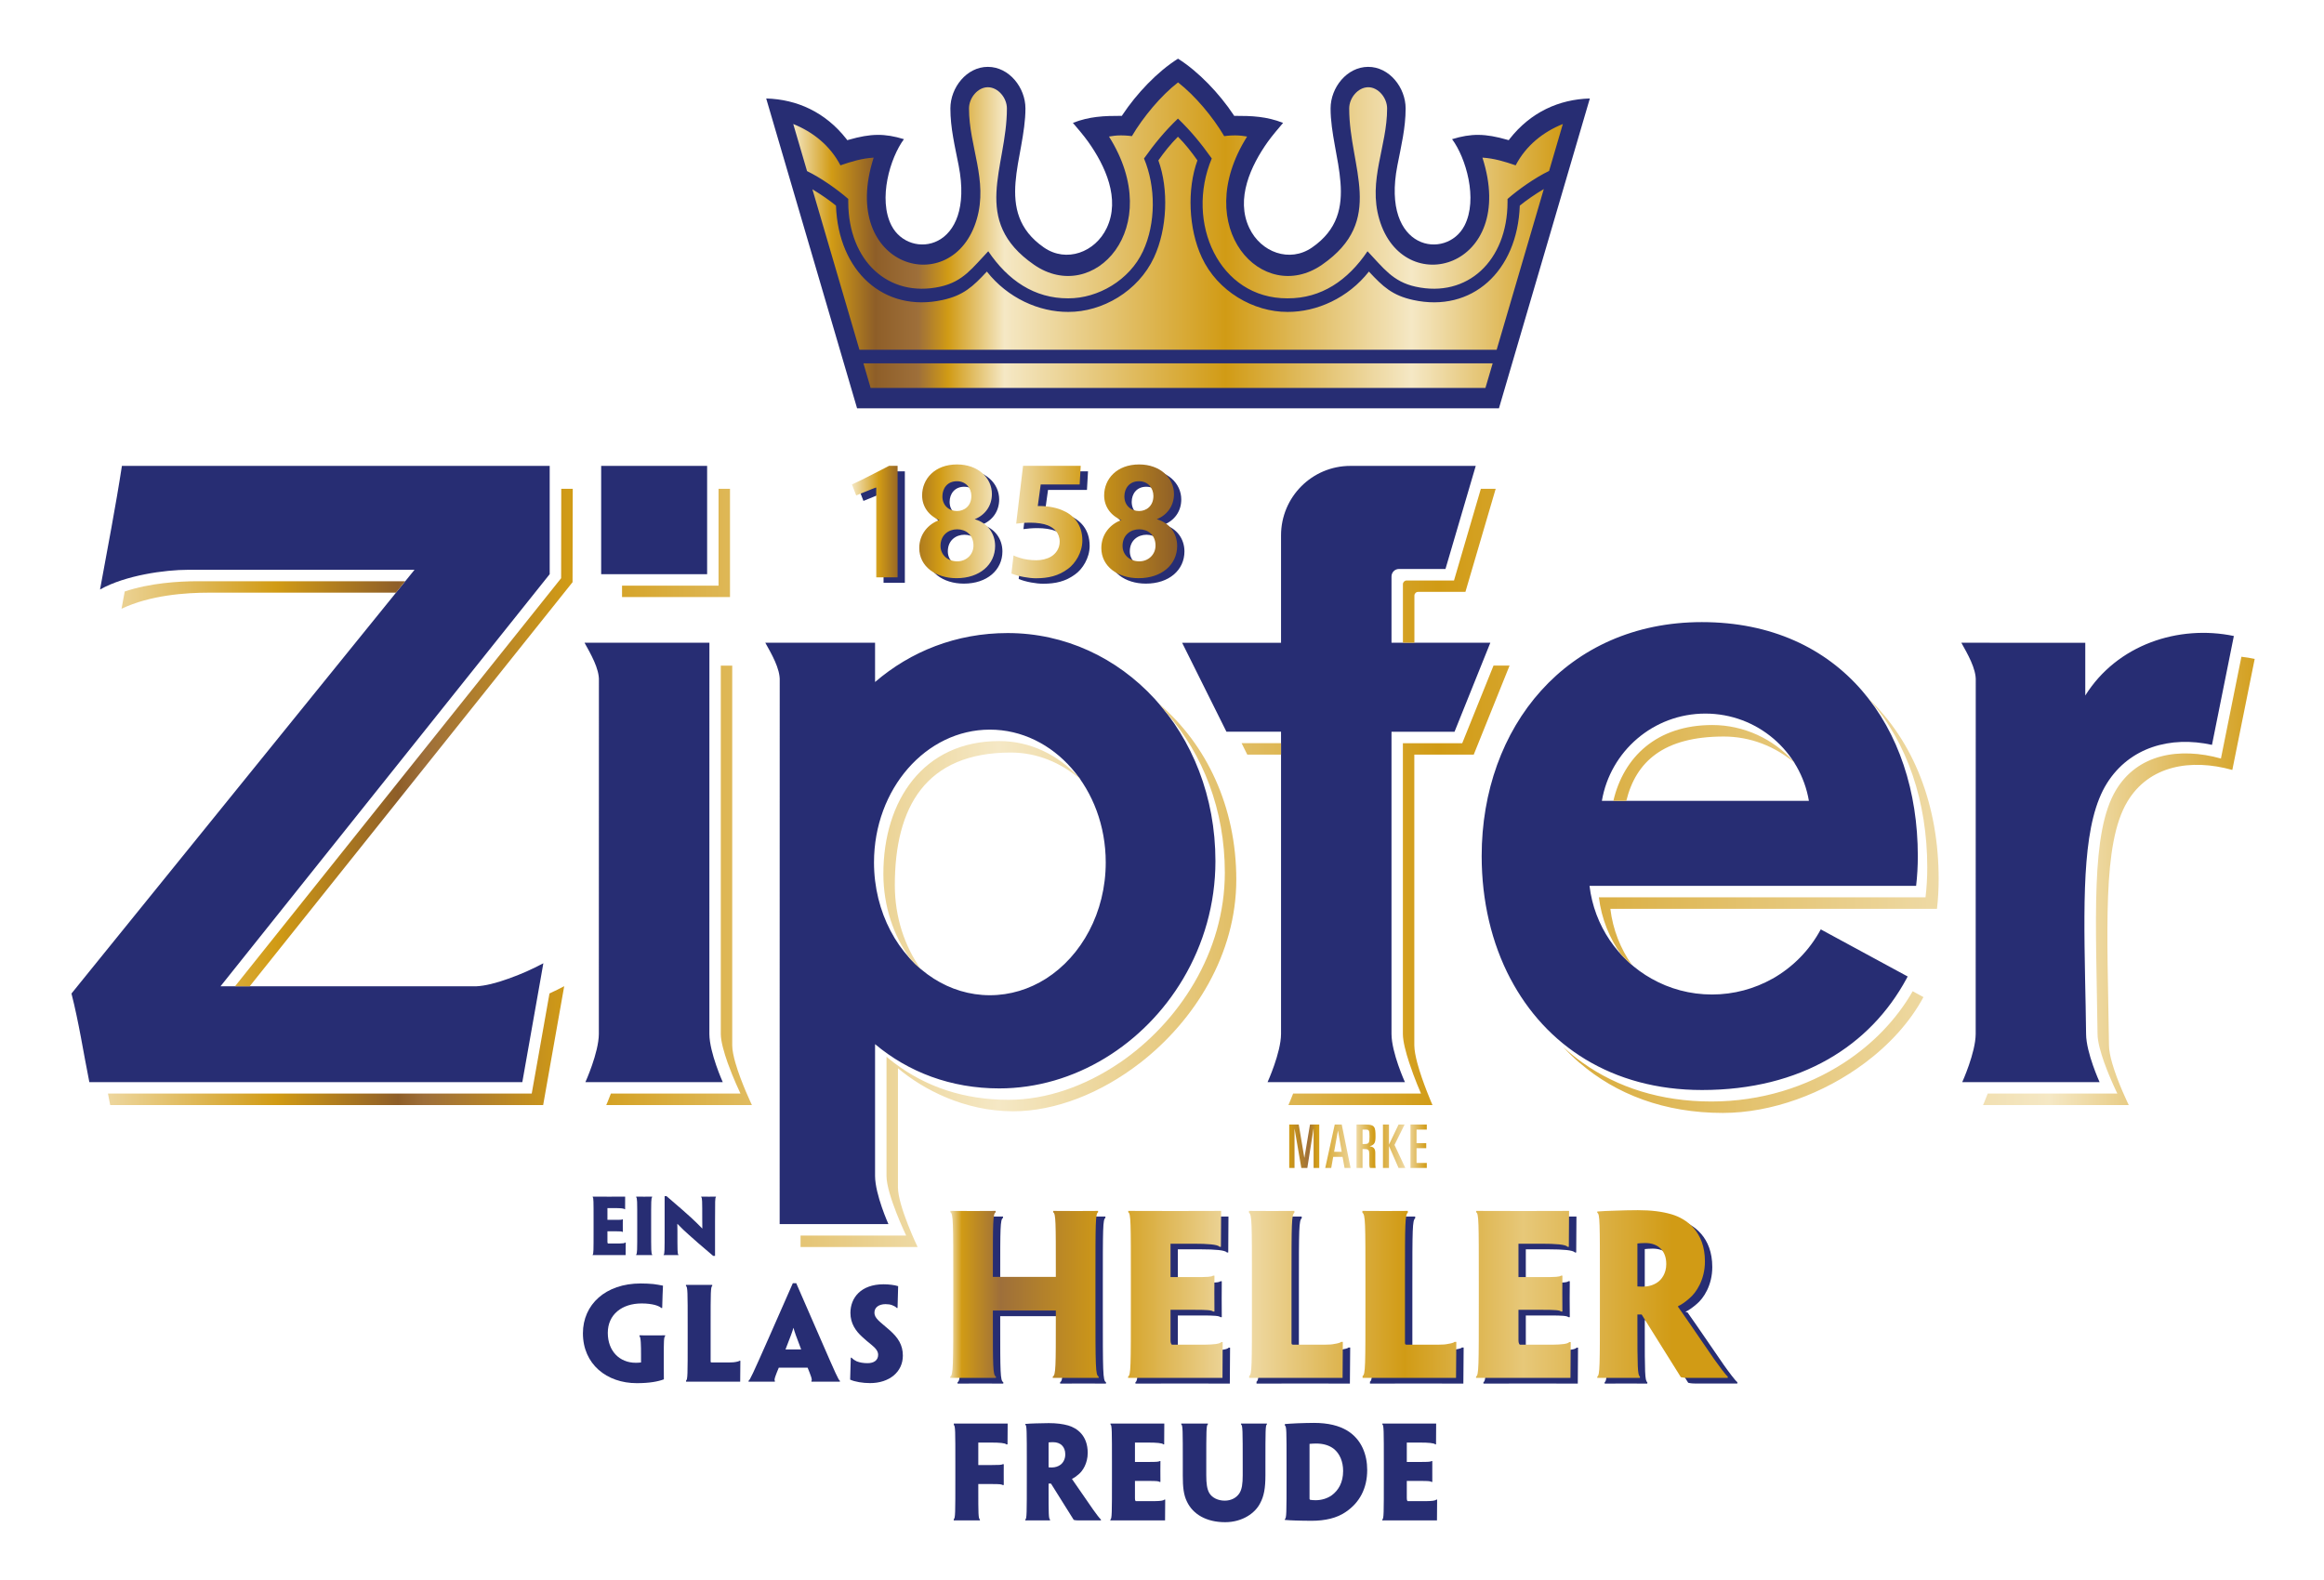
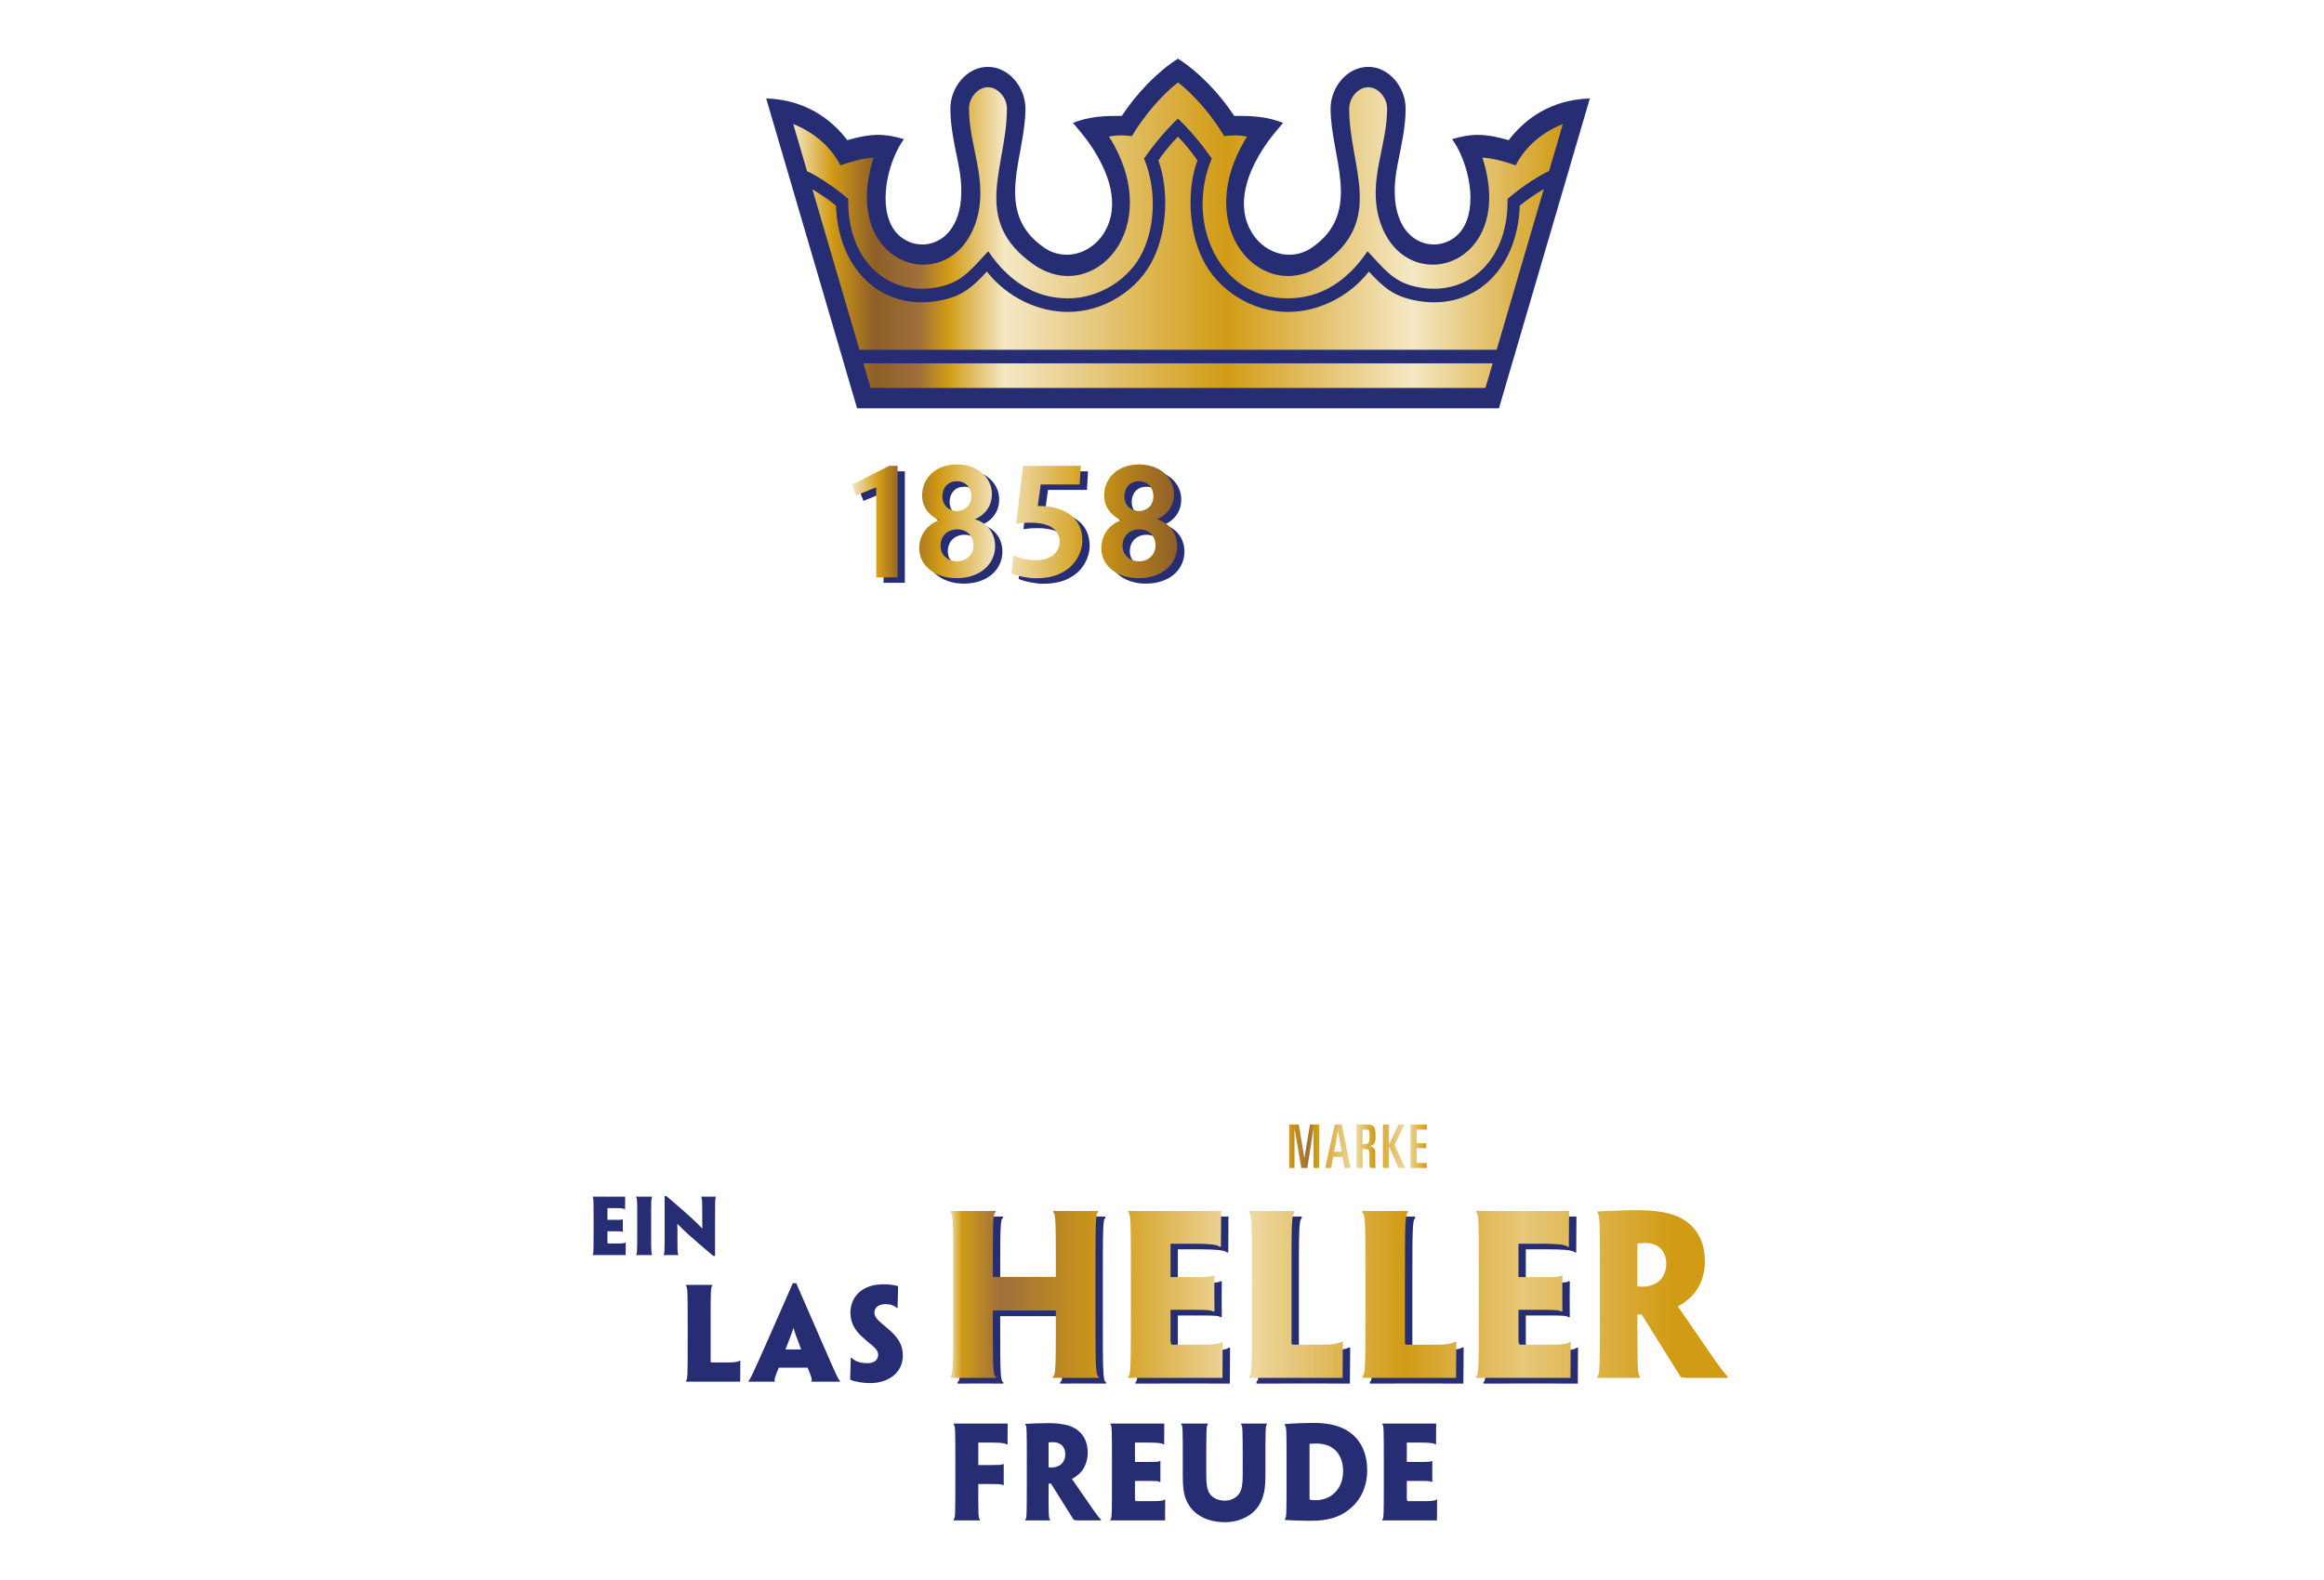
<svg xmlns="http://www.w3.org/2000/svg" xmlns:ns1="http://sodipodi.sourceforge.net/DTD/sodipodi-0.dtd" xmlns:ns2="http://www.inkscape.org/namespaces/inkscape" xmlns:xlink="http://www.w3.org/1999/xlink" width="885.827" height="602.362" id="svg2" ns1:version="0.32" ns2:version="0.46" version="1.0" ns1:docname="Logo Zipfer.svg" ns2:output_extension="org.inkscape.output.svg.inkscape">
  <defs id="defs4">
    <linearGradient id="linearGradient10297" spreadMethod="pad" gradientTransform="matrix(16.892,0,0,-16.895,724.142,83.452)" gradientUnits="userSpaceOnUse" y2="0" x2="1" y1="0" x1="0">
      <stop id="stop10299" offset="0" style="stop-opacity:1;stop-color:#f5e8c5" />
      <stop id="stop10301" offset="0.084" style="stop-opacity:1;stop-color:#d19b15" />
      <stop id="stop10303" offset="0.084" style="stop-opacity:1;stop-color:#d19b15" />
      <stop id="stop10305" offset="0.152" style="stop-opacity:1;stop-color:#8e5e28" />
      <stop id="stop10307" offset="0.27" style="stop-opacity:1;stop-color:#d19b15" />
      <stop id="stop10309" offset="0.449" style="stop-opacity:1;stop-color:#f5e8c5" />
      <stop id="stop10311" offset="0.725" style="stop-opacity:1;stop-color:#d19b15" />
      <stop id="stop10313" offset="1" style="stop-opacity:1;stop-color:#8e5e28" />
      <stop id="stop10315" offset="1" style="stop-opacity:1;stop-color:#8e5e28" />
      <stop id="stop10317" offset="1" style="stop-opacity:1;stop-color:#8e5e28" />
    </linearGradient>
    <linearGradient id="linearGradient10259" spreadMethod="pad" gradientTransform="matrix(111.497,0,0,-111.518,685.501,65.449)" gradientUnits="userSpaceOnUse" y2="0" x2="1" y1="0" x1="0">
      <stop id="stop10261" offset="0" style="stop-opacity:1;stop-color:#f0dcaa" />
      <stop id="stop10263" offset="0.084" style="stop-opacity:1;stop-color:#d19b15" />
      <stop id="stop10265" offset="0.084" style="stop-opacity:1;stop-color:#d19b15" />
      <stop id="stop10267" offset="0.14" style="stop-opacity:1;stop-color:#8e5e28" />
      <stop id="stop10269" offset="0.152" style="stop-opacity:1;stop-color:#9e6f3a" />
      <stop id="stop10271" offset="0.219" style="stop-opacity:1;stop-color:#d19b15" />
      <stop id="stop10273" offset="0.416" style="stop-opacity:1;stop-color:#f5e8c5" />
      <stop id="stop10275" offset="0.618" style="stop-opacity:1;stop-color:#d19b15" />
      <stop id="stop10277" offset="0.899" style="stop-opacity:1;stop-color:#f5e8c5" />
      <stop id="stop10279" offset="0.899" style="stop-opacity:1;stop-color:#f5e8c5" />
      <stop id="stop10281" offset="1" style="stop-opacity:1;stop-color:#d19b15" />
    </linearGradient>
    <linearGradient id="linearGradient10227" spreadMethod="pad" gradientTransform="matrix(7.147,0,0,-7.149,746.851,50.99)" gradientUnits="userSpaceOnUse" y2="0" x2="1" y1="0" x1="0">
      <stop id="stop10229" offset="0" style="stop-opacity:1;stop-color:#d19b15" />
      <stop id="stop10231" offset="0.14" style="stop-opacity:1;stop-color:#9e6f3a" />
      <stop id="stop10233" offset="0.197" style="stop-opacity:1;stop-color:#d19b15" />
      <stop id="stop10235" offset="0.483" style="stop-opacity:1;stop-color:#f0dcaa" />
      <stop id="stop10237" offset="0.618" style="stop-opacity:1;stop-color:#d19b15" />
      <stop id="stop10239" offset="0.854" style="stop-opacity:1;stop-color:#f0dcaa" />
      <stop id="stop10241" offset="0.854" style="stop-opacity:1;stop-color:#f0dcaa" />
      <stop id="stop10243" offset="1" style="stop-opacity:1;stop-color:#d19b15" />
    </linearGradient>
    <linearGradient id="linearGradient10191" spreadMethod="pad" gradientTransform="matrix(39.972,0,0,-39.979,721.091,98.32)" gradientUnits="userSpaceOnUse" y2="0" x2="1" y1="0" x1="0">
      <stop id="stop10193" offset="0" style="stop-opacity:1;stop-color:#f5e8c5" />
      <stop id="stop10195" offset="0.051" style="stop-opacity:1;stop-color:#d19b15" />
      <stop id="stop10197" offset="0.051" style="stop-opacity:1;stop-color:#d19b15" />
      <stop id="stop10199" offset="0.107" style="stop-opacity:1;stop-color:#8e5e28" />
      <stop id="stop10201" offset="0.163" style="stop-opacity:1;stop-color:#9e6f3a" />
      <stop id="stop10203" offset="0.202" style="stop-opacity:1;stop-color:#d19b15" />
      <stop id="stop10205" offset="0.275" style="stop-opacity:1;stop-color:#f5e8c5" />
      <stop id="stop10207" offset="0.562" style="stop-opacity:1;stop-color:#d19b15" />
      <stop id="stop10209" offset="0.803" style="stop-opacity:1;stop-color:#f5e8c5" />
      <stop id="stop10211" offset="1" style="stop-opacity:1;stop-color:#d19b15" />
    </linearGradient>
    <linearGradient id="linearGradient10155" spreadMethod="pad" gradientTransform="matrix(40.385,0,0,-40.393,729.244,43.313)" gradientUnits="userSpaceOnUse" y2="0" x2="1" y1="0" x1="0">
      <stop id="stop10157" offset="0" style="stop-opacity:1;stop-color:#f5e8c5" />
      <stop id="stop10159" offset="0.017" style="stop-opacity:1;stop-color:#d19b15" />
      <stop id="stop10161" offset="0.067" style="stop-opacity:1;stop-color:#9e6f3a" />
      <stop id="stop10163" offset="0.202" style="stop-opacity:1;stop-color:#d19b15" />
      <stop id="stop10165" offset="0.376" style="stop-opacity:1;stop-color:#f0dcaa" />
      <stop id="stop10167" offset="0.584" style="stop-opacity:1;stop-color:#d19b15" />
      <stop id="stop10169" offset="0.736" style="stop-opacity:1;stop-color:#e7c879" />
      <stop id="stop10171" offset="0.927" style="stop-opacity:1;stop-color:#d19b15" />
      <stop id="stop10173" offset="0.927" style="stop-opacity:1;stop-color:#d19b15" />
      <stop id="stop10175" offset="1" style="stop-opacity:1;stop-color:#d19b15" />
    </linearGradient>
    <linearGradient id="linearGradient5321" spreadMethod="pad" gradientTransform="matrix(1.246,-128.452,-128.452,-1.246,505.232,687.71)" gradientUnits="userSpaceOnUse" y2="0" x2="1" y1="0" x1="0">
      <stop id="stop5323" offset="0" style="stop-opacity:1;stop-color:#f4f4f4" />
      <stop id="stop5325" offset="0.23" style="stop-opacity:1;stop-color:#f1f1f1" />
      <stop id="stop5327" offset="0.23" style="stop-opacity:1;stop-color:#f1f1f1" />
      <stop id="stop5329" offset="0.815" style="stop-opacity:1;stop-color:#f4f4f4" />
      <stop id="stop5331" offset="1" style="stop-opacity:1;stop-color:#ededed" />
    </linearGradient>
    <linearGradient id="linearGradient5219" spreadMethod="pad" gradientTransform="matrix(48.082,-84.867,84.867,48.082,537.896,646.161)" gradientUnits="userSpaceOnUse" y2="0" x2="1" y1="0" x1="0">
      <stop id="stop5221" offset="0" style="stop-opacity:1;stop-color:#f7f7f7" />
      <stop id="stop5223" offset="0.494" style="stop-opacity:1;stop-color:#f1f1f1" />
      <stop id="stop5225" offset="0.494" style="stop-opacity:1;stop-color:#f1f1f1" />
      <stop id="stop5227" offset="0.994" style="stop-opacity:1;stop-color:#ededed" />
      <stop id="stop5229" offset="1" style="stop-opacity:1;stop-color:#ededed" />
    </linearGradient>
    <linearGradient id="linearGradient4755" spreadMethod="pad" gradientTransform="matrix(126.68,-284.528,-284.528,-126.68,305.461,628.396)" gradientUnits="userSpaceOnUse" y2="0" x2="1" y1="0" x1="0">
      <stop id="stop4757" offset="0" style="stop-opacity:1;stop-color:#ecebeb" />
      <stop id="stop4759" offset="0.826" style="stop-opacity:1;stop-color:#f6f6f6" />
      <stop id="stop4761" offset="0.826" style="stop-opacity:1;stop-color:#f6f6f6" />
      <stop id="stop4763" offset="0.994" style="stop-opacity:1;stop-color:#fefefe" />
      <stop id="stop4765" offset="1" style="stop-opacity:1;stop-color:#fefefe" />
    </linearGradient>
    <linearGradient id="linearGradient4663" spreadMethod="pad" gradientTransform="matrix(546.636,-1165.021,-1165.021,-546.636,150.778,933.4)" gradientUnits="userSpaceOnUse" y2="0" x2="1" y1="0" x1="0">
      <stop id="stop4665" offset="0" style="stop-opacity:1;stop-color:#9fa6ab" />
      <stop id="stop4667" offset="0.522" style="stop-opacity:1;stop-color:#ffffff" />
      <stop id="stop4669" offset="1" style="stop-opacity:1;stop-color:#9fa6ab" />
    </linearGradient>
    <linearGradient ns2:collect="always" xlink:href="#linearGradient10155" id="linearGradient15645" gradientUnits="userSpaceOnUse" gradientTransform="matrix(40.385,0,0,-40.393,729.244,43.313)" spreadMethod="pad" x1="0" y1="0" x2="1" y2="0" />
    <linearGradient ns2:collect="always" xlink:href="#linearGradient10191" id="linearGradient15647" gradientUnits="userSpaceOnUse" gradientTransform="matrix(39.972,0,0,-39.979,721.091,98.32)" spreadMethod="pad" x1="0" y1="0" x2="1" y2="0" />
    <linearGradient ns2:collect="always" xlink:href="#linearGradient10227" id="linearGradient15649" gradientUnits="userSpaceOnUse" gradientTransform="matrix(7.147,0,0,-7.149,746.851,50.99)" spreadMethod="pad" x1="0" y1="0" x2="1" y2="0" />
    <linearGradient ns2:collect="always" xlink:href="#linearGradient10259" id="linearGradient15651" gradientUnits="userSpaceOnUse" gradientTransform="matrix(111.497,0,0,-111.518,685.501,65.449)" spreadMethod="pad" x1="0" y1="0" x2="1" y2="0" />
    <linearGradient ns2:collect="always" xlink:href="#linearGradient10297" id="linearGradient15653" gradientUnits="userSpaceOnUse" gradientTransform="matrix(16.892,0,0,-16.895,724.142,83.452)" spreadMethod="pad" x1="0" y1="0" x2="1" y2="0" />
    <linearGradient ns2:collect="always" xlink:href="#linearGradient10297" id="linearGradient16077" gradientUnits="userSpaceOnUse" gradientTransform="matrix(16.892,0,0,-16.895,724.142,83.452)" spreadMethod="pad" x1="0" y1="0" x2="1" y2="0" />
    <linearGradient ns2:collect="always" xlink:href="#linearGradient10259" id="linearGradient16082" gradientUnits="userSpaceOnUse" gradientTransform="matrix(111.497,0,0,-111.518,685.501,65.449)" spreadMethod="pad" x1="0" y1="0" x2="1" y2="0" />
    <linearGradient ns2:collect="always" xlink:href="#linearGradient10227" id="linearGradient16087" gradientUnits="userSpaceOnUse" gradientTransform="matrix(7.147,0,0,-7.149,746.851,50.99)" spreadMethod="pad" x1="0" y1="0" x2="1" y2="0" />
    <linearGradient ns2:collect="always" xlink:href="#linearGradient10191" id="linearGradient16092" gradientUnits="userSpaceOnUse" gradientTransform="matrix(39.972,0,0,-39.979,721.091,98.32)" spreadMethod="pad" x1="0" y1="0" x2="1" y2="0" />
    <linearGradient ns2:collect="always" xlink:href="#linearGradient10155" id="linearGradient16097" gradientUnits="userSpaceOnUse" gradientTransform="matrix(40.385,0,0,-40.393,729.244,43.313)" spreadMethod="pad" x1="0" y1="0" x2="1" y2="0" />
    <linearGradient ns2:collect="always" xlink:href="#linearGradient10155" id="linearGradient16557" gradientUnits="userSpaceOnUse" gradientTransform="matrix(40.385,0,0,-40.393,729.244,43.313)" spreadMethod="pad" x1="0" y1="0" x2="1" y2="0" />
    <linearGradient ns2:collect="always" xlink:href="#linearGradient10191" id="linearGradient16561" gradientUnits="userSpaceOnUse" gradientTransform="matrix(39.972,0,0,-39.979,721.091,98.32)" spreadMethod="pad" x1="0" y1="0" x2="1" y2="0" />
    <linearGradient ns2:collect="always" xlink:href="#linearGradient10227" id="linearGradient16565" gradientUnits="userSpaceOnUse" gradientTransform="matrix(7.147,0,0,-7.149,746.851,50.99)" spreadMethod="pad" x1="0" y1="0" x2="1" y2="0" />
    <linearGradient ns2:collect="always" xlink:href="#linearGradient10259" id="linearGradient16569" gradientUnits="userSpaceOnUse" gradientTransform="matrix(111.497,0,0,-111.518,685.501,65.449)" spreadMethod="pad" x1="0" y1="0" x2="1" y2="0" />
    <linearGradient ns2:collect="always" xlink:href="#linearGradient10297" id="linearGradient16573" gradientUnits="userSpaceOnUse" gradientTransform="matrix(16.892,0,0,-16.895,724.142,83.452)" spreadMethod="pad" x1="0" y1="0" x2="1" y2="0" />
    <linearGradient ns2:collect="always" xlink:href="#linearGradient10297" id="linearGradient16577" gradientUnits="userSpaceOnUse" gradientTransform="matrix(16.892,0,0,-16.895,724.142,83.452)" spreadMethod="pad" x1="0" y1="0" x2="1" y2="0" />
    <linearGradient ns2:collect="always" xlink:href="#linearGradient10297" id="linearGradient16580" gradientUnits="userSpaceOnUse" gradientTransform="matrix(21.115,0,0,21.119,1010.088,377.066)" spreadMethod="pad" x1="0" y1="0" x2="1" y2="0" />
    <linearGradient ns2:collect="always" xlink:href="#linearGradient10259" id="linearGradient16582" gradientUnits="userSpaceOnUse" gradientTransform="matrix(111.497,0,0,-111.518,685.501,65.449)" spreadMethod="pad" x1="0" y1="0" x2="1" y2="0" />
    <linearGradient ns2:collect="always" xlink:href="#linearGradient10259" id="linearGradient16585" gradientUnits="userSpaceOnUse" gradientTransform="matrix(139.371,0,0,139.397,961.788,399.57)" spreadMethod="pad" x1="0" y1="0" x2="1" y2="0" />
    <linearGradient ns2:collect="always" xlink:href="#linearGradient10227" id="linearGradient16587" gradientUnits="userSpaceOnUse" gradientTransform="matrix(7.147,0,0,-7.149,746.851,50.99)" spreadMethod="pad" x1="0" y1="0" x2="1" y2="0" />
    <linearGradient ns2:collect="always" xlink:href="#linearGradient10227" id="linearGradient16590" gradientUnits="userSpaceOnUse" gradientTransform="matrix(8.934,0,0,8.936,1038.475,417.643)" spreadMethod="pad" x1="0" y1="0" x2="1" y2="0" />
    <linearGradient ns2:collect="always" xlink:href="#linearGradient10191" id="linearGradient16592" gradientUnits="userSpaceOnUse" gradientTransform="matrix(39.972,0,0,-39.979,721.091,98.32)" spreadMethod="pad" x1="0" y1="0" x2="1" y2="0" />
    <linearGradient ns2:collect="always" xlink:href="#linearGradient10191" id="linearGradient16595" gradientUnits="userSpaceOnUse" gradientTransform="matrix(49.965,0,0,49.974,1006.274,358.481)" spreadMethod="pad" x1="0" y1="0" x2="1" y2="0" />
    <linearGradient ns2:collect="always" xlink:href="#linearGradient10155" id="linearGradient16597" gradientUnits="userSpaceOnUse" gradientTransform="matrix(40.385,0,0,-40.393,729.244,43.313)" spreadMethod="pad" x1="0" y1="0" x2="1" y2="0" />
    <linearGradient ns2:collect="always" xlink:href="#linearGradient10155" id="linearGradient16600" gradientUnits="userSpaceOnUse" gradientTransform="matrix(50.482,0,0,50.491,1016.466,427.24)" spreadMethod="pad" x1="0" y1="0" x2="1" y2="0" />
    <linearGradient ns2:collect="always" xlink:href="#linearGradient10155" id="linearGradient16678" gradientUnits="userSpaceOnUse" gradientTransform="matrix(50.482,0,0,50.491,1009.037,441.904)" spreadMethod="pad" x1="0" y1="0" x2="1" y2="0" />
    <linearGradient ns2:collect="always" xlink:href="#linearGradient10191" id="linearGradient16680" gradientUnits="userSpaceOnUse" gradientTransform="matrix(49.965,0,0,49.974,998.846,373.145)" spreadMethod="pad" x1="0" y1="0" x2="1" y2="0" />
    <linearGradient ns2:collect="always" xlink:href="#linearGradient10227" id="linearGradient16682" gradientUnits="userSpaceOnUse" gradientTransform="matrix(8.934,0,0,8.936,1031.047,432.307)" spreadMethod="pad" x1="0" y1="0" x2="1" y2="0" />
    <linearGradient ns2:collect="always" xlink:href="#linearGradient10259" id="linearGradient16684" gradientUnits="userSpaceOnUse" gradientTransform="matrix(139.371,0,0,139.397,954.359,414.234)" spreadMethod="pad" x1="0" y1="0" x2="1" y2="0" />
    <linearGradient ns2:collect="always" xlink:href="#linearGradient10297" id="linearGradient16686" gradientUnits="userSpaceOnUse" gradientTransform="matrix(21.115,0,0,21.119,1002.659,391.73)" spreadMethod="pad" x1="0" y1="0" x2="1" y2="0" />
    <linearGradient ns2:collect="always" xlink:href="#linearGradient10155" id="linearGradient16720" gradientUnits="userSpaceOnUse" gradientTransform="matrix(50.482,0,0,50.491,1009.037,441.904)" spreadMethod="pad" x1="0" y1="0" x2="1" y2="0" />
    <linearGradient ns2:collect="always" xlink:href="#linearGradient10191" id="linearGradient16722" gradientUnits="userSpaceOnUse" gradientTransform="matrix(49.965,0,0,49.974,998.846,373.145)" spreadMethod="pad" x1="0" y1="0" x2="1" y2="0" />
    <linearGradient ns2:collect="always" xlink:href="#linearGradient10227" id="linearGradient16724" gradientUnits="userSpaceOnUse" gradientTransform="matrix(8.934,0,0,8.936,1031.047,432.307)" spreadMethod="pad" x1="0" y1="0" x2="1" y2="0" />
    <linearGradient ns2:collect="always" xlink:href="#linearGradient10259" id="linearGradient16726" gradientUnits="userSpaceOnUse" gradientTransform="matrix(139.371,0,0,139.397,954.359,414.234)" spreadMethod="pad" x1="0" y1="0" x2="1" y2="0" />
    <linearGradient ns2:collect="always" xlink:href="#linearGradient10297" id="linearGradient16728" gradientUnits="userSpaceOnUse" gradientTransform="matrix(21.115,0,0,21.119,1002.659,391.73)" spreadMethod="pad" x1="0" y1="0" x2="1" y2="0" />
  </defs>
  <ns1:namedview id="base" pagecolor="#ffffff" bordercolor="#666666" borderopacity="1.0" ns2:pageopacity="0.0" ns2:pageshadow="2" ns2:zoom="0.49497475" ns2:cx="374.4122" ns2:cy="132.71346" ns2:document-units="cm" ns2:current-layer="layer1" showgrid="false" units="cm" ns2:window-width="1440" ns2:window-height="844" ns2:window-x="-4" ns2:window-y="-4" />
  <g ns2:label="Ebene 1" ns2:groupmode="layer" id="layer1">
    <g id="g16688" transform="matrix(5.871,0,0,5.871,-5561.868,-2101.075)">
      <path id="path9997" style="fill:#272d73;fill-opacity:1;fill-rule:nonzero;stroke:none" d="M 1018.945,441.421 C 1018.945,437.641 1018.945,437.044 1019.112,436.962 L 1019.112,436.871 C 1018.941,436.874 1018.261,436.875 1017.718,436.875 C 1017.156,436.875 1016.366,436.874 1016.197,436.871 L 1016.197,436.962 C 1016.371,437.044 1016.371,437.641 1016.371,440.747 L 1016.371,441.155 L 1012.283,441.155 L 1012.283,440.749 C 1012.283,437.642 1012.283,437.044 1012.465,436.962 L 1012.465,436.871 C 1012.299,436.874 1011.653,436.875 1011.013,436.875 C 1010.401,436.875 1009.692,436.874 1009.523,436.871 L 1009.523,436.962 C 1009.71,437.044 1009.71,437.641 1009.71,441.421 L 1009.71,442.894 C 1009.71,446.951 1009.71,447.547 1009.513,447.626 L 1009.513,447.72 C 1009.686,447.716 1010.43,447.713 1011.003,447.713 C 1011.594,447.713 1012.286,447.716 1012.483,447.72 L 1012.483,447.626 C 1012.283,447.547 1012.283,446.951 1012.283,443.818 L 1012.283,443.339 L 1016.371,443.339 L 1016.371,443.818 C 1016.371,446.951 1016.371,447.547 1016.173,447.626 L 1016.173,447.72 C 1016.371,447.716 1017.173,447.713 1017.703,447.713 C 1018.24,447.713 1018.972,447.716 1019.15,447.72 L 1019.15,447.626 C 1018.945,447.547 1018.945,446.951 1018.945,442.894 L 1018.945,441.421 z" />
      <path id="path10003" style="fill:#272d73;fill-opacity:1;fill-rule:nonzero;stroke:none" d="M 1021.241,442.894 C 1021.241,446.951 1021.241,447.547 1021.062,447.626 L 1021.062,447.72 C 1021.298,447.716 1022.738,447.713 1024.389,447.713 C 1025.311,447.713 1026.296,447.716 1027.19,447.72 C 1027.19,446.962 1027.196,446.501 1027.206,445.386 L 1027.117,445.386 C 1027.011,445.512 1026.621,445.552 1026.014,445.558 C 1025.373,445.564 1024.273,445.562 1023.9,445.558 C 1023.827,445.473 1023.816,445.382 1023.816,445.232 L 1023.816,443.295 L 1025.381,443.295 C 1026.209,443.295 1026.489,443.32 1026.584,443.406 L 1026.668,443.406 C 1026.665,442.886 1026.662,442.548 1026.662,442.194 C 1026.662,441.882 1026.665,441.551 1026.668,441.073 L 1026.58,441.073 C 1026.483,441.158 1026.228,441.17 1025.354,441.17 L 1023.816,441.17 L 1023.816,439.001 L 1025.343,439.001 C 1026.197,439.001 1026.895,439.051 1026.998,439.205 L 1027.088,439.205 C 1027.091,438.14 1027.098,437.624 1027.102,436.871 C 1026.316,436.874 1025.213,436.875 1024.146,436.875 C 1022.666,436.875 1021.323,436.871 1021.073,436.871 L 1021.073,436.962 C 1021.241,437.044 1021.241,437.653 1021.241,441.421 L 1021.241,442.894 z" />
      <path id="path10009" style="fill:#272d73;fill-opacity:1;fill-rule:nonzero;stroke:none" d="M 1029.102,442.894 C 1029.102,446.951 1029.107,447.485 1028.924,447.594 L 1028.924,447.72 C 1029.094,447.716 1030.534,447.713 1032.188,447.713 C 1033.127,447.713 1034.149,447.716 1034.985,447.72 C 1034.99,446.912 1034.994,446.465 1035.005,445.377 L 1034.893,445.377 C 1034.851,445.436 1034.629,445.482 1034.484,445.505 C 1034.303,445.544 1034.151,445.558 1033.813,445.558 L 1031.8,445.558 C 1031.688,445.558 1031.674,445.53 1031.674,445.427 L 1031.674,442.853 L 1031.674,441.421 C 1031.674,437.641 1031.679,437.13 1031.857,436.984 L 1031.857,436.871 C 1031.692,436.874 1031.073,436.875 1030.434,436.875 C 1029.749,436.875 1029.053,436.874 1028.913,436.871 L 1028.913,436.984 C 1029.102,437.116 1029.102,437.653 1029.102,441.421 L 1029.102,442.894 z" />
      <path id="path10015" style="fill:#272d73;fill-opacity:1;fill-rule:nonzero;stroke:none" d="M 1036.469,442.894 C 1036.469,446.951 1036.472,447.485 1036.289,447.594 L 1036.289,447.72 C 1036.458,447.716 1037.899,447.713 1039.555,447.713 C 1040.493,447.713 1041.516,447.716 1042.352,447.72 C 1042.355,446.912 1042.359,446.465 1042.371,445.377 L 1042.261,445.377 C 1042.217,445.436 1041.997,445.482 1041.851,445.505 C 1041.67,445.544 1041.519,445.558 1041.177,445.558 L 1039.166,445.558 C 1039.055,445.558 1039.041,445.53 1039.041,445.427 L 1039.041,442.853 L 1039.041,441.421 C 1039.041,437.641 1039.045,437.13 1039.224,436.984 L 1039.224,436.871 C 1039.057,436.874 1038.438,436.875 1037.797,436.875 C 1037.118,436.875 1036.419,436.874 1036.276,436.871 L 1036.276,436.984 C 1036.469,437.116 1036.469,437.653 1036.469,441.421 L 1036.469,442.894 z" />
      <path id="path10021" style="fill:#272d73;fill-opacity:1;fill-rule:nonzero;stroke:none" d="M 1043.835,442.894 C 1043.835,446.951 1043.835,447.547 1043.656,447.626 L 1043.656,447.72 C 1043.888,447.716 1045.33,447.713 1046.982,447.713 C 1047.904,447.713 1048.887,447.716 1049.781,447.72 C 1049.781,446.962 1049.787,446.501 1049.797,445.386 L 1049.709,445.386 C 1049.604,445.512 1049.21,445.552 1048.607,445.558 C 1047.965,445.564 1046.865,445.562 1046.493,445.558 C 1046.417,445.473 1046.407,445.382 1046.407,445.232 L 1046.407,443.295 L 1047.972,443.295 C 1048.801,443.295 1049.078,443.32 1049.175,443.406 L 1049.262,443.406 C 1049.257,442.886 1049.254,442.548 1049.254,442.194 C 1049.254,441.882 1049.257,441.551 1049.262,441.073 L 1049.173,441.073 C 1049.073,441.158 1048.821,441.17 1047.942,441.17 L 1046.407,441.17 L 1046.407,439.001 L 1047.934,439.001 C 1048.788,439.001 1049.487,439.051 1049.59,439.205 L 1049.679,439.205 C 1049.683,438.14 1049.692,437.624 1049.694,436.871 C 1048.909,436.874 1047.803,436.875 1046.738,436.875 C 1045.257,436.875 1043.914,436.871 1043.666,436.871 L 1043.666,436.962 C 1043.835,437.044 1043.835,437.653 1043.835,441.421 L 1043.835,442.894 z" />
-       <path id="path10027" style="fill:#272d73;fill-opacity:1;fill-rule:evenodd;stroke:none" d="M 1056.002,440.329 C 1056.002,440.929 1055.695,441.336 1055.43,441.509 C 1055.195,441.676 1054.867,441.789 1054.508,441.789 C 1054.389,441.789 1054.246,441.789 1054.13,441.775 L 1054.13,438.985 C 1054.25,438.975 1054.394,438.955 1054.636,438.955 C 1055.482,438.955 1056.002,439.471 1056.002,440.316 L 1056.002,440.329 z M 1051.695,442.894 C 1051.695,446.951 1051.695,447.547 1051.525,447.626 L 1051.525,447.72 C 1051.715,447.716 1052.271,447.713 1052.924,447.713 C 1053.41,447.713 1054.144,447.716 1054.295,447.72 L 1054.295,447.626 C 1054.135,447.547 1054.13,446.951 1054.13,444.252 L 1054.13,443.597 L 1054.401,443.597 C 1055.249,444.949 1056.164,446.41 1056.95,447.665 C 1057.111,447.708 1057.318,447.716 1057.465,447.716 C 1057.826,447.716 1058.066,447.713 1058.551,447.713 C 1059.027,447.713 1059.685,447.716 1060.141,447.716 L 1060.141,447.626 C 1060.007,447.533 1059.597,446.98 1059.261,446.508 C 1057.39,443.786 1057.131,443.406 1056.907,443.099 L 1056.767,443.059 C 1056.959,442.977 1057.249,442.774 1057.498,442.554 C 1057.944,442.189 1058.513,441.341 1058.513,440.15 C 1058.513,438.208 1057.314,437.373 1056.339,437.09 C 1055.723,436.911 1055.028,436.823 1054.159,436.823 C 1053.741,436.823 1053.046,436.838 1052.698,436.852 C 1052.256,436.868 1051.792,436.888 1051.524,436.911 L 1051.524,436.999 C 1051.695,437.058 1051.695,437.641 1051.695,441.421 L 1051.695,442.894 z" />
      <path id="path10033" style="fill:#272d73;fill-opacity:1;fill-rule:nonzero;stroke:none" d="M 985.883,437.683 C 985.883,439.107 985.883,439.315 985.821,439.346 L 985.821,439.373 C 985.901,439.373 986.406,439.372 986.984,439.372 C 987.305,439.372 987.65,439.373 987.964,439.373 C 987.964,439.113 987.965,438.949 987.971,438.561 L 987.939,438.561 C 987.901,438.604 987.764,438.62 987.553,438.622 L 986.812,438.622 C 986.788,438.59 986.783,438.558 986.783,438.506 L 986.783,437.829 L 987.33,437.829 C 987.621,437.829 987.718,437.836 987.752,437.868 L 987.782,437.868 C 987.78,437.682 987.78,437.569 987.78,437.444 C 987.78,437.332 987.78,437.219 987.782,437.051 L 987.75,437.051 C 987.716,437.086 987.627,437.086 987.32,437.086 L 986.783,437.086 L 986.783,436.324 L 987.316,436.324 C 987.617,436.324 987.86,436.343 987.896,436.395 L 987.93,436.395 C 987.93,436.024 987.933,435.843 987.933,435.579 C 987.659,435.582 987.272,435.582 986.899,435.582 C 986.379,435.582 985.909,435.579 985.824,435.579 L 985.824,435.613 C 985.883,435.642 985.883,435.854 985.883,437.172 L 985.883,437.683 z" />
      <path id="path10039" style="fill:#272d73;fill-opacity:1;fill-rule:nonzero;stroke:none" d="M 989.62,437.17 C 989.62,435.848 989.621,435.678 989.684,435.616 L 989.684,435.579 C 989.539,435.582 989.35,435.582 989.168,435.582 C 988.919,435.582 988.701,435.582 988.65,435.579 L 988.65,435.62 C 988.717,435.678 988.717,435.848 988.717,437.172 L 988.717,437.687 C 988.717,439.107 988.717,439.271 988.648,439.341 L 988.648,439.373 C 988.701,439.373 988.92,439.372 989.184,439.372 C 989.363,439.372 989.547,439.373 989.689,439.373 L 989.689,439.346 C 989.62,439.271 989.62,439.105 989.62,437.683 L 989.62,437.17 z" />
      <path id="path10045" style="fill:#272d73;fill-opacity:1;fill-rule:evenodd;stroke:none" d="M 993.769,437.172 C 993.769,435.848 993.769,435.642 993.828,435.613 L 993.828,435.579 C 993.767,435.582 993.611,435.582 993.375,435.582 C 993.215,435.582 992.951,435.582 992.869,435.579 L 992.869,435.613 C 992.938,435.642 992.938,435.848 992.938,437.09 C 992.938,437.239 992.94,437.398 992.944,437.645 L 992.934,437.645 C 992.675,437.374 992.461,437.172 992.237,436.962 C 991.912,436.661 991.427,436.239 990.618,435.546 L 990.496,435.546 L 990.496,437.683 C 990.496,439.107 990.496,439.315 990.431,439.346 L 990.431,439.373 C 990.49,439.373 990.647,439.372 990.886,439.372 C 991.11,439.372 991.316,439.373 991.391,439.373 L 991.391,439.343 C 991.327,439.311 991.327,439.107 991.327,437.792 C 991.327,437.673 991.327,437.544 991.319,437.348 L 991.328,437.348 C 991.627,437.657 991.818,437.836 992.06,438.05 C 992.386,438.349 992.862,438.76 993.647,439.425 L 993.769,439.425 L 993.769,437.172 z" />
-       <path id="path10051" style="fill:#272d73;fill-opacity:1;fill-rule:nonzero;stroke:none" d="M 990.446,447.443 C 990.443,447.276 990.442,446.948 990.442,446.628 L 990.442,445.9 C 990.442,445.007 990.442,444.7 990.529,444.638 L 990.529,444.586 C 990.297,444.586 990.082,444.587 989.707,444.587 C 989.473,444.587 989.197,444.586 988.863,444.586 L 988.863,444.641 C 988.955,444.704 988.964,445.256 988.964,445.864 L 988.964,446.347 C 988.843,446.363 988.715,446.367 988.622,446.367 C 987.567,446.367 986.806,445.606 986.806,444.422 C 986.806,443.238 987.72,442.515 989.002,442.515 C 989.36,442.515 989.639,442.555 989.862,442.612 C 990.039,442.662 990.194,442.727 990.278,442.808 L 990.338,442.808 C 990.354,442.107 990.37,441.789 990.389,441.36 C 990.167,441.313 989.959,441.281 989.756,441.254 C 989.498,441.232 989.246,441.217 988.941,441.217 C 986.659,441.217 985.191,442.587 985.191,444.451 C 985.191,446.457 986.735,447.691 988.686,447.691 C 989.515,447.691 990.068,447.584 990.446,447.443" />
      <path id="path10057" style="fill:#272d73;fill-opacity:1;fill-rule:nonzero;stroke:none" d="M 991.992,444.799 C 991.992,447.152 991.992,447.461 991.887,447.523 L 991.887,447.595 L 993.779,447.595 L 995.401,447.595 C 995.405,447.129 995.406,446.872 995.413,446.239 L 995.35,446.239 C 995.323,446.271 995.196,446.301 995.111,446.315 C 995.005,446.333 994.918,446.345 994.721,446.345 L 993.554,446.345 C 993.491,446.345 993.482,446.33 993.482,446.267 L 993.482,444.774 L 993.482,443.945 C 993.482,441.754 993.484,441.456 993.587,441.373 L 993.587,441.309 C 993.491,441.31 993.134,441.31 992.76,441.31 C 992.367,441.31 991.961,441.31 991.88,441.309 L 991.88,441.373 C 991.992,441.45 991.992,441.761 991.992,443.945 L 991.992,444.799 z" />
      <path id="path10063" style="fill:#272d73;fill-opacity:1;fill-rule:evenodd;stroke:none" d="M 998.347,445.502 L 998.35,445.482 C 998.668,444.677 998.802,444.306 998.855,444.104 L 998.863,444.104 C 998.916,444.308 999.04,444.677 999.353,445.482 L 999.355,445.502 L 998.347,445.502 z M 999.779,446.684 C 999.969,447.152 1000.104,447.486 1000.026,447.537 L 1000.026,447.595 L 1001.023,447.595 L 1001.877,447.595 L 1001.877,447.537 C 1001.783,447.486 1001.632,447.152 1000.605,444.791 L 999.04,441.2 L 998.819,441.2 L 997.238,444.791 C 996.192,447.156 996.037,447.486 995.943,447.537 L 995.943,447.595 L 996.804,447.595 L 997.653,447.595 L 997.653,447.537 C 997.579,447.486 997.711,447.155 997.908,446.684 L 999.779,446.684 z" />
      <path id="path10069" style="fill:#272d73;fill-opacity:1;fill-rule:nonzero;stroke:none" d="M 1005.962,445.899 C 1005.962,445.202 1005.644,444.733 1005.123,444.267 C 1004.783,443.966 1004.513,443.758 1004.365,443.606 C 1004.214,443.45 1004.118,443.315 1004.118,443.105 C 1004.118,442.766 1004.413,442.56 1004.841,442.56 C 1005.014,442.56 1005.149,442.582 1005.263,442.626 C 1005.372,442.665 1005.497,442.73 1005.567,442.808 L 1005.618,442.808 C 1005.632,442.123 1005.64,441.899 1005.657,441.392 C 1005.43,441.316 1005.025,441.27 1004.72,441.27 C 1003.226,441.27 1002.558,442.16 1002.558,443.128 C 1002.558,443.812 1002.903,444.306 1003.322,444.684 C 1003.504,444.851 1003.72,445.039 1003.948,445.219 C 1004.203,445.427 1004.358,445.622 1004.358,445.848 C 1004.358,446.211 1004.075,446.393 1003.673,446.393 C 1003.398,446.393 1003.157,446.351 1002.961,446.271 C 1002.84,446.214 1002.727,446.143 1002.634,446.038 L 1002.582,446.038 C 1002.56,446.764 1002.548,447 1002.54,447.461 C 1002.843,447.603 1003.368,447.687 1003.832,447.687 C 1005.081,447.687 1005.962,446.966 1005.962,445.905 L 1005.962,445.899 z" />
      <path id="path10075" style="fill:#272d73;fill-opacity:1;fill-rule:nonzero;stroke:none" d="M 1012.758,451.665 C 1012.761,451.05 1012.764,450.756 1012.767,450.314 C 1012.298,450.314 1011.654,450.315 1011.038,450.315 C 1010.182,450.315 1009.375,450.314 1009.271,450.314 L 1009.271,450.401 C 1009.37,450.483 1009.37,450.763 1009.37,452.951 L 1009.37,453.806 C 1009.37,456.159 1009.37,456.455 1009.265,456.53 L 1009.265,456.603 C 1009.385,456.603 1009.618,456.602 1010.129,456.602 C 1010.578,456.602 1010.863,456.603 1010.965,456.603 L 1010.965,456.543 C 1010.86,456.483 1010.86,456.156 1010.86,454.583 L 1010.86,454.242 L 1011.753,454.242 C 1012.236,454.242 1012.353,454.254 1012.445,454.306 L 1012.514,454.306 C 1012.512,453.99 1012.511,453.796 1012.511,453.59 C 1012.511,453.409 1012.512,453.217 1012.514,452.953 L 1012.449,452.953 C 1012.358,453.001 1012.227,453.008 1011.737,453.008 L 1010.86,453.008 L 1010.86,451.549 L 1011.731,451.549 C 1012.229,451.549 1012.606,451.579 1012.678,451.665 L 1012.758,451.665 z" />
      <path id="path10081" style="fill:#272d73;fill-opacity:1;fill-rule:evenodd;stroke:none" d="M 1016.507,452.319 C 1016.507,452.666 1016.33,452.901 1016.176,453.003 C 1016.04,453.1 1015.849,453.165 1015.642,453.165 C 1015.572,453.165 1015.489,453.165 1015.423,453.155 L 1015.423,451.54 C 1015.491,451.532 1015.577,451.524 1015.716,451.524 C 1016.207,451.524 1016.507,451.823 1016.507,452.31 L 1016.507,452.319 z M 1014.01,453.806 C 1014.01,456.159 1014.01,456.503 1013.912,456.546 L 1013.912,456.603 C 1014.023,456.603 1014.345,456.602 1014.724,456.602 C 1015.003,456.602 1015.431,456.603 1015.518,456.603 L 1015.518,456.546 C 1015.426,456.503 1015.423,456.159 1015.423,454.591 L 1015.423,454.214 L 1015.581,454.214 C 1016.071,454.994 1016.6,455.844 1017.057,456.571 C 1017.149,456.598 1017.273,456.603 1017.354,456.603 C 1017.567,456.603 1017.705,456.602 1017.986,456.602 C 1018.264,456.602 1018.56,456.603 1018.822,456.603 L 1018.822,456.546 C 1018.748,456.494 1018.511,456.174 1018.316,455.902 C 1017.23,454.326 1017.08,454.105 1016.95,453.926 L 1016.95,453.902 C 1017.063,453.852 1017.23,453.737 1017.375,453.61 C 1017.633,453.399 1017.964,452.903 1017.964,452.216 C 1017.964,451.089 1017.269,450.607 1016.702,450.44 C 1016.346,450.34 1015.942,450.286 1015.439,450.286 C 1015.195,450.286 1014.793,450.296 1014.592,450.303 C 1014.333,450.309 1014.067,450.322 1013.911,450.34 L 1013.911,450.388 C 1014.01,450.425 1014.01,450.759 1014.01,452.951 L 1014.01,453.806 z" />
      <path id="path10087" style="fill:#272d73;fill-opacity:1;fill-rule:nonzero;stroke:none" d="M 1019.538,453.806 C 1019.538,456.159 1019.538,456.503 1019.434,456.546 L 1019.434,456.603 C 1019.568,456.603 1020.406,456.602 1021.364,456.602 C 1021.897,456.602 1022.466,456.603 1022.985,456.603 C 1022.985,456.165 1022.991,455.901 1022.995,455.251 L 1022.943,455.251 C 1022.885,455.324 1022.656,455.347 1022.305,455.351 C 1021.932,455.356 1021.298,455.351 1021.08,455.351 C 1021.036,455.3 1021.031,455.25 1021.031,455.16 L 1021.031,454.04 L 1021.937,454.04 C 1022.418,454.04 1022.579,454.053 1022.633,454.105 L 1022.685,454.105 C 1022.681,453.802 1022.681,453.605 1022.681,453.404 C 1022.681,453.217 1022.681,453.027 1022.685,452.75 L 1022.633,452.75 C 1022.577,452.796 1022.429,452.807 1021.92,452.807 L 1021.031,452.807 L 1021.031,451.549 L 1021.915,451.549 C 1022.409,451.549 1022.817,451.579 1022.874,451.665 L 1022.928,451.665 C 1022.931,451.05 1022.932,450.751 1022.936,450.314 C 1022.48,450.314 1021.84,450.315 1021.221,450.315 C 1020.364,450.315 1019.584,450.314 1019.44,450.314 L 1019.44,450.367 C 1019.538,450.417 1019.538,450.763 1019.538,452.951 L 1019.538,453.806 z" />
      <path id="path10093" style="fill:#272d73;fill-opacity:1;fill-rule:nonzero;stroke:none" d="M 1024.137,453.69 C 1024.137,454.45 1024.191,454.944 1024.405,455.38 C 1024.799,456.215 1025.683,456.719 1026.885,456.719 C 1028.027,456.719 1028.85,456.111 1029.159,455.486 C 1029.406,455.03 1029.501,454.517 1029.501,453.666 L 1029.501,452.951 C 1029.501,450.763 1029.503,450.417 1029.597,450.367 L 1029.597,450.314 C 1029.495,450.314 1029.153,450.315 1028.771,450.315 C 1028.4,450.315 1028.047,450.314 1027.914,450.314 L 1027.914,450.367 C 1028.027,450.417 1028.027,450.763 1028.027,452.951 L 1028.027,453.676 C 1028.027,454.227 1027.976,454.589 1027.809,454.845 C 1027.61,455.148 1027.262,455.32 1026.86,455.32 C 1026.434,455.32 1026.047,455.142 1025.857,454.826 C 1025.712,454.573 1025.661,454.221 1025.661,453.676 L 1025.661,452.951 C 1025.661,450.759 1025.661,450.417 1025.767,450.367 L 1025.767,450.314 C 1025.636,450.314 1025.274,450.315 1024.895,450.315 C 1024.482,450.315 1024.139,450.314 1024.035,450.314 L 1024.035,450.367 C 1024.139,450.417 1024.137,450.759 1024.137,452.951 L 1024.137,453.69 z" />
      <path id="path10099" style="fill:#272d73;fill-opacity:1;fill-rule:evenodd;stroke:none" d="M 1034.546,453.398 C 1034.546,454.132 1034.248,454.644 1033.816,454.966 C 1033.518,455.182 1033.136,455.292 1032.764,455.292 C 1032.645,455.292 1032.513,455.282 1032.399,455.265 L 1032.365,455.21 L 1032.365,451.634 C 1032.479,451.625 1032.63,451.611 1032.789,451.611 C 1033.276,451.611 1033.658,451.737 1033.942,451.957 C 1034.338,452.274 1034.546,452.802 1034.546,453.385 L 1034.546,453.398 z M 1036.109,453.325 C 1036.109,452.382 1035.774,451.354 1034.803,450.766 C 1034.28,450.455 1033.592,450.271 1032.643,450.271 C 1032.297,450.271 1031.97,450.285 1031.576,450.296 C 1031.208,450.309 1030.937,450.335 1030.764,450.346 L 1030.764,450.44 C 1030.873,450.498 1030.873,450.759 1030.873,452.951 L 1030.873,453.806 C 1030.873,456.159 1030.873,456.447 1030.76,456.53 L 1030.76,456.572 C 1030.949,456.59 1031.223,456.602 1031.436,456.609 C 1031.714,456.617 1032.092,456.628 1032.495,456.628 C 1033.378,456.628 1034.144,456.452 1034.718,456.053 C 1035.603,455.458 1036.109,454.535 1036.109,453.332 L 1036.109,453.325 z" />
      <path id="path10105" style="fill:#272d73;fill-opacity:1;fill-rule:nonzero;stroke:none" d="M 1037.189,453.806 C 1037.189,456.159 1037.189,456.503 1037.089,456.546 L 1037.089,456.603 C 1037.221,456.603 1038.056,456.602 1039.016,456.602 C 1039.549,456.602 1040.121,456.603 1040.639,456.603 C 1040.639,456.165 1040.644,455.901 1040.649,455.251 L 1040.596,455.251 C 1040.535,455.324 1040.307,455.347 1039.957,455.351 C 1039.586,455.356 1038.95,455.351 1038.732,455.351 C 1038.689,455.3 1038.68,455.25 1038.68,455.16 L 1038.68,454.04 L 1039.589,454.04 C 1040.071,454.04 1040.232,454.053 1040.284,454.105 L 1040.336,454.105 C 1040.335,453.802 1040.335,453.605 1040.335,453.404 C 1040.335,453.217 1040.335,453.027 1040.336,452.75 L 1040.284,452.75 C 1040.228,452.796 1040.081,452.807 1039.574,452.807 L 1038.68,452.807 L 1038.68,451.549 L 1039.567,451.549 C 1040.064,451.549 1040.467,451.579 1040.527,451.665 L 1040.578,451.665 C 1040.581,451.05 1040.584,450.751 1040.586,450.314 C 1040.133,450.314 1039.491,450.315 1038.874,450.315 C 1038.015,450.315 1037.235,450.314 1037.092,450.314 L 1037.092,450.367 C 1037.189,450.417 1037.189,450.763 1037.189,452.951 L 1037.189,453.806 z" />
-       <path id="path10111" style="fill:#272d73;fill-opacity:1;fill-rule:evenodd;stroke:none" d="M 1037.687,405.392 L 1041.778,405.392 L 1044.104,399.608 L 1037.687,399.608 L 1037.687,395.306 C 1037.687,395.04 1037.902,394.821 1038.169,394.821 L 1041.191,394.821 L 1043.156,388.127 L 1035.019,388.127 C 1032.529,388.127 1030.515,390.147 1030.515,392.64 L 1030.515,399.613 L 1024.094,399.613 L 1026.97,405.387 L 1030.515,405.387 L 1030.515,421.426 L 1037.687,421.426 L 1037.687,405.392 z M 1015.251,421.426 C 1014.173,422.108 1012.932,422.5 1011.61,422.5 C 1010.292,422.5 1009.05,422.108 1007.971,421.423 C 1005.655,419.953 1004.089,417.123 1004.089,413.875 C 1004.089,409.115 1007.457,405.253 1011.61,405.253 C 1015.768,405.253 1019.134,409.115 1019.134,413.875 C 1019.134,417.123 1017.567,419.953 1015.251,421.426 M 1012.767,398.982 C 1009.428,398.982 1006.466,400.175 1004.158,402.161 L 1004.158,399.611 L 997.032,399.611 C 997.42,400.308 998.004,401.298 997.968,402.088 L 997.965,421.426 L 997.964,437.363 L 1005.026,437.363 C 1005.026,437.363 1004.167,435.457 1004.158,434.242 L 1004.158,425.677 C 1006.324,427.494 1009.08,428.551 1012.221,428.551 C 1017.115,428.551 1021.636,425.696 1024.164,421.423 C 1025.482,419.196 1026.256,416.583 1026.256,413.788 C 1026.256,405.418 1020.216,398.982 1012.767,398.982 M 1051.345,409.879 C 1051.889,406.66 1054.689,404.211 1058.063,404.211 C 1061.438,404.211 1064.239,406.66 1064.786,409.879 L 1051.345,409.879 z M 1057.836,398.271 C 1049.066,398.271 1043.541,405.072 1043.541,413.46 C 1043.541,416.382 1044.187,419.11 1045.405,421.426 L 1045.407,421.426 C 1047.69,425.766 1051.989,428.655 1057.843,428.655 C 1064.285,428.655 1068.774,425.766 1071.122,421.427 C 1071.148,421.38 1071.174,421.332 1071.198,421.283 L 1065.556,418.224 C 1064.837,419.568 1063.748,420.676 1062.425,421.426 L 1062.421,421.426 C 1061.259,422.078 1059.919,422.453 1058.495,422.453 C 1057.071,422.453 1055.732,422.082 1054.573,421.426 L 1054.571,421.426 C 1052.396,420.202 1050.85,417.991 1050.543,415.399 L 1071.746,415.399 C 1071.82,414.768 1071.857,414.119 1071.857,413.463 C 1071.857,405.075 1066.87,398.271 1057.836,398.271 M 1082.729,403.038 L 1082.729,399.613 L 1074.683,399.611 C 1075.069,400.308 1075.655,401.298 1075.618,402.088 L 1075.614,421.426 L 1075.614,425.021 C 1075.606,426.236 1074.74,428.145 1074.74,428.145 L 1083.659,428.145 C 1083.659,428.145 1082.789,426.236 1082.782,425.021 C 1082.768,423.775 1082.741,422.577 1082.717,421.426 C 1082.608,415.682 1082.584,411.194 1084.145,408.721 C 1085.606,406.408 1088.251,405.645 1090.955,406.243 L 1092.375,399.173 C 1088.79,398.425 1084.794,399.733 1082.729,403.038 M 982.446,421.426 L 982.622,420.424 C 981.967,420.778 981.148,421.149 980.351,421.426 L 982.446,421.426 z M 953.841,396.153 C 955.492,395.224 958.065,394.876 959.543,394.874 L 974.258,394.874 L 952.766,421.426 L 951.986,422.391 C 952.475,424.3 952.757,426.207 953.147,428.145 L 981.256,428.145 L 982.446,421.426 L 980.351,421.427 C 979.58,421.706 978.828,421.896 978.264,421.92 L 961.662,421.92 L 983.034,395.158 L 983.034,388.127 L 955.261,388.127 C 954.848,390.811 954.309,393.583 953.841,396.153 M 993.255,388.127 L 986.376,388.127 L 986.376,395.158 L 993.255,395.158 L 993.255,388.127 z M 1029.64,428.145 L 1038.559,428.145 C 1038.559,428.145 1037.693,426.236 1037.687,425.021 L 1037.687,421.426 L 1030.515,421.426 L 1030.515,425.021 C 1030.507,426.236 1029.64,428.145 1029.64,428.145 M 993.401,421.426 L 993.403,399.611 L 985.296,399.611 C 985.679,400.308 986.266,401.298 986.229,402.088 L 986.225,421.426 L 986.225,425.021 C 986.216,426.236 985.351,428.145 985.351,428.145 L 994.271,428.145 C 994.271,428.145 993.41,426.236 993.401,425.021 L 993.401,421.426 z" />
      <path id="path10117" style="fill:#272d73;fill-opacity:1;fill-rule:nonzero;stroke:none" d="M 1002.991,384.389 L 997.09,364.268 C 999.094,364.324 1000.932,365.159 1002.292,366.891 L 1002.354,366.975 L 1002.447,366.95 C 1003.893,366.535 1004.788,366.53 1006.033,366.911 C 1005.14,368.108 1004.337,370.8 1005.227,372.525 C 1006.396,374.779 1010.666,374.165 1009.585,368.619 C 1009.465,367.998 1009.328,367.387 1009.224,366.768 C 1009.12,366.16 1009.048,365.546 1009.048,364.915 C 1009.048,363.559 1010.108,362.21 1011.486,362.215 C 1012.859,362.219 1013.921,363.558 1013.921,364.915 C 1013.921,365.701 1013.791,366.506 1013.648,367.314 C 1013.499,368.129 1013.338,368.938 1013.277,369.714 C 1013.153,371.3 1013.449,372.787 1015.122,373.945 C 1016.577,374.953 1018.449,374.258 1019.199,372.678 C 1020.101,370.783 1019.096,368.626 1017.992,367.076 C 1017.721,366.693 1017.248,366.139 1017.002,365.853 C 1017.539,365.641 1018.049,365.529 1018.539,365.468 C 1019.094,365.399 1019.619,365.399 1020.102,365.397 L 1020.181,365.397 L 1020.227,365.324 C 1021.128,363.965 1022.484,362.525 1023.827,361.684 C 1025.165,362.525 1026.524,363.965 1027.427,365.324 L 1027.473,365.397 L 1027.548,365.397 C 1028.034,365.399 1028.556,365.399 1029.113,365.468 C 1029.6,365.529 1030.113,365.641 1030.649,365.853 C 1030.405,366.139 1029.933,366.693 1029.659,367.076 C 1028.556,368.626 1027.551,370.783 1028.455,372.678 C 1029.203,374.258 1031.073,374.953 1032.529,373.945 C 1034.204,372.787 1034.501,371.3 1034.374,369.714 C 1034.316,368.938 1034.155,368.129 1034.007,367.314 C 1033.86,366.506 1033.732,365.701 1033.732,364.915 C 1033.732,363.558 1034.794,362.219 1036.168,362.215 C 1037.544,362.21 1038.604,363.559 1038.604,364.915 C 1038.604,365.546 1038.532,366.16 1038.428,366.768 C 1038.324,367.387 1038.189,367.998 1038.069,368.619 C 1036.988,374.165 1041.259,374.779 1042.425,372.525 C 1043.316,370.8 1042.511,368.108 1041.62,366.911 C 1042.866,366.53 1043.76,366.535 1045.206,366.95 L 1045.299,366.975 L 1045.36,366.891 C 1046.719,365.159 1048.559,364.324 1050.564,364.268 L 1044.662,384.389 L 1023.813,384.389 L 1002.991,384.389 z" />
      <path id="path10123" style="fill:#272d73;fill-opacity:1;fill-rule:nonzero;stroke:none" d="M 1004.662,389.896 C 1004.724,389.873 1004.709,389.885 1004.709,390.056 L 1004.709,395.72 L 1006.092,395.72 L 1006.092,388.482 L 1005.539,388.482 C 1005.057,388.726 1003.715,389.435 1003.13,389.689 L 1003.404,390.401 C 1003.731,390.276 1004.468,389.958 1004.662,389.896" />
      <path id="path10129" style="fill:#272d73;fill-opacity:1;fill-rule:evenodd;stroke:none" d="M 1009.955,389.481 C 1010.527,389.481 1010.883,389.929 1010.883,390.433 C 1010.883,391.094 1010.417,391.409 1009.949,391.409 C 1009.465,391.409 1008.999,391.084 1008.999,390.463 C 1008.999,389.94 1009.328,389.481 1009.945,389.481 L 1009.955,389.481 z M 1009.926,395.772 C 1011.425,395.772 1012.426,394.89 1012.426,393.68 C 1012.426,392.862 1011.923,392.173 1011.101,391.945 C 1011.777,391.67 1012.216,391.077 1012.216,390.307 C 1012.216,389.263 1011.325,388.386 1009.955,388.386 C 1008.489,388.386 1007.686,389.348 1007.686,390.401 C 1007.686,391.112 1008.109,391.717 1008.808,391.998 C 1008.078,392.252 1007.5,392.927 1007.5,393.81 C 1007.5,395.017 1008.58,395.772 1009.916,395.772 L 1009.926,395.772 z M 1009.967,392.598 C 1010.522,392.598 1011.022,392.958 1011.022,393.653 C 1011.022,394.246 1010.556,394.678 1009.967,394.678 C 1009.334,394.678 1008.882,394.249 1008.882,393.677 C 1008.882,392.949 1009.422,392.598 1009.957,392.598 L 1009.967,392.598 z" />
      <path id="path10135" style="fill:#272d73;fill-opacity:1;fill-rule:nonzero;stroke:none" d="M 1014.24,388.482 C 1014.095,389.726 1013.943,390.976 1013.791,392.232 C 1014.041,392.199 1014.324,392.168 1014.708,392.168 C 1015.139,392.168 1015.572,392.232 1015.847,392.342 C 1016.214,392.492 1016.615,392.809 1016.615,393.407 C 1016.615,393.856 1016.352,394.196 1016.065,394.369 C 1015.8,394.528 1015.43,394.61 1015.106,394.61 C 1014.728,394.61 1014.332,394.556 1014.044,394.463 C 1013.918,394.418 1013.763,394.373 1013.648,394.302 L 1013.619,394.302 C 1013.583,394.621 1013.528,395.094 1013.483,395.47 C 1013.939,395.663 1014.629,395.779 1015.07,395.779 C 1015.874,395.779 1016.54,395.629 1017.161,395.16 C 1017.619,394.835 1018.09,394.109 1018.09,393.327 C 1018.09,392.245 1017.481,391.643 1016.77,391.355 C 1016.29,391.156 1015.679,391.072 1015.192,391.09 L 1015.388,389.687 L 1017.915,389.687 C 1017.931,389.384 1017.96,388.885 1017.983,388.482 L 1014.24,388.482 z" />
      <path id="path10141" style="fill:#272d73;fill-opacity:1;fill-rule:evenodd;stroke:none" d="M 1021.774,389.481 C 1022.346,389.481 1022.704,389.929 1022.704,390.433 C 1022.704,391.094 1022.237,391.409 1021.766,391.409 C 1021.284,391.409 1020.82,391.084 1020.82,390.463 C 1020.82,389.94 1021.146,389.481 1021.763,389.481 L 1021.774,389.481 z M 1021.745,395.772 C 1023.244,395.772 1024.244,394.89 1024.244,393.68 C 1024.244,392.862 1023.742,392.173 1022.918,391.945 C 1023.597,391.67 1024.038,391.077 1024.038,390.307 C 1024.038,389.263 1023.143,388.386 1021.774,388.386 C 1020.309,388.386 1019.506,389.348 1019.506,390.401 C 1019.506,391.112 1019.927,391.717 1020.627,391.998 C 1019.896,392.252 1019.321,392.927 1019.321,393.81 C 1019.321,395.017 1020.4,395.772 1021.735,395.772 L 1021.745,395.772 z M 1021.783,392.598 C 1022.341,392.598 1022.84,392.958 1022.84,393.653 C 1022.84,394.246 1022.374,394.678 1021.783,394.678 C 1021.154,394.678 1020.698,394.249 1020.698,393.677 C 1020.698,392.949 1021.24,392.598 1021.777,392.598 L 1021.783,392.598 z" />
      <path id="path10177" style="fill:url(#linearGradient16720);stroke:none" d="M 1052.222,436.489 C 1051.776,436.498 1051.316,436.523 1051.047,436.545 L 1051.047,436.545 L 1051.047,436.63 C 1051.217,436.691 1051.217,437.273 1051.217,441.058 L 1051.217,441.058 L 1051.217,442.528 C 1051.217,446.585 1051.217,447.18 1051.047,447.261 L 1051.047,447.261 L 1051.047,447.35 L 1051.573,447.35 C 1051.817,447.349 1052.12,447.349 1052.446,447.349 L 1052.446,447.349 C 1052.69,447.349 1052.995,447.349 1053.257,447.35 L 1053.257,447.35 L 1053.815,447.35 L 1053.815,447.261 C 1053.66,447.18 1053.652,446.585 1053.652,443.888 L 1053.652,443.888 L 1053.652,443.231 L 1053.926,443.231 C 1054.771,444.583 1055.685,446.041 1056.471,447.299 L 1056.471,447.299 C 1056.6,447.335 1056.758,447.346 1056.891,447.35 L 1056.891,447.35 L 1057.484,447.35 C 1057.65,447.349 1057.831,447.349 1058.073,447.349 L 1058.073,447.349 C 1058.313,447.349 1058.561,447.349 1058.806,447.35 L 1058.806,447.35 L 1059.517,447.35 L 1059.517,447.26 C 1059.383,447.161 1058.975,446.608 1058.642,446.143 L 1058.642,446.143 C 1056.774,443.423 1056.515,443.04 1056.29,442.731 L 1056.29,442.731 L 1056.29,442.693 C 1056.482,442.613 1056.772,442.411 1057.022,442.188 L 1057.022,442.188 C 1057.468,441.821 1058.036,440.974 1058.036,439.786 L 1058.036,439.786 C 1058.036,437.844 1056.837,437.009 1055.861,436.724 L 1055.861,436.724 C 1055.246,436.546 1054.551,436.458 1053.68,436.458 L 1053.68,436.458 C 1053.264,436.458 1052.569,436.473 1052.222,436.489 M 1053.652,441.41 L 1053.652,438.621 C 1053.771,438.61 1053.917,438.591 1054.161,438.591 L 1054.161,438.591 C 1055.008,438.591 1055.525,439.104 1055.525,439.948 L 1055.525,439.948 L 1055.525,439.964 C 1055.525,440.563 1055.22,440.966 1054.952,441.145 L 1054.952,441.145 C 1054.716,441.311 1054.39,441.421 1054.031,441.421 L 1054.031,441.421 C 1053.91,441.421 1053.766,441.421 1053.652,441.41 M 1046.26,436.513 C 1044.781,436.513 1043.436,436.506 1043.187,436.506 L 1043.187,436.506 L 1043.187,436.596 C 1043.355,436.676 1043.355,437.286 1043.355,441.058 L 1043.355,441.058 L 1043.355,442.528 C 1043.355,446.585 1043.355,447.18 1043.177,447.261 L 1043.177,447.261 L 1043.177,447.35 L 1044.309,447.35 C 1044.905,447.349 1045.678,447.349 1046.505,447.349 L 1046.505,447.349 C 1046.965,447.349 1047.442,447.349 1047.915,447.35 L 1047.915,447.35 L 1049.306,447.35 C 1049.306,446.599 1049.309,446.135 1049.322,445.021 L 1049.322,445.021 L 1049.228,445.021 C 1049.125,445.146 1048.734,445.184 1048.129,445.193 L 1048.129,445.193 C 1047.486,445.198 1046.39,445.194 1046.016,445.193 L 1046.016,445.193 C 1045.941,445.108 1045.93,445.016 1045.93,444.868 L 1045.93,444.868 L 1045.93,442.928 L 1047.494,442.928 C 1048.325,442.928 1048.603,442.951 1048.696,443.04 L 1048.696,443.04 L 1048.782,443.04 C 1048.781,442.518 1048.776,442.181 1048.776,441.828 L 1048.776,441.828 C 1048.776,441.51 1048.781,441.185 1048.782,440.708 L 1048.782,440.708 L 1048.695,440.708 C 1048.596,440.79 1048.345,440.804 1047.467,440.804 L 1047.467,440.804 L 1045.93,440.804 L 1045.93,438.636 L 1047.455,438.636 C 1048.311,438.636 1049.011,438.683 1049.111,438.838 L 1049.111,438.838 L 1049.2,438.838 C 1049.206,437.773 1049.214,437.258 1049.215,436.506 L 1049.215,436.506 C 1048.432,436.509 1047.325,436.513 1046.26,436.513 M 1037.322,436.513 C 1036.64,436.513 1035.941,436.509 1035.797,436.506 L 1035.797,436.506 L 1035.797,436.62 C 1035.994,436.753 1035.994,437.286 1035.994,441.058 L 1035.994,441.058 L 1035.994,442.528 C 1035.994,446.585 1035.995,447.119 1035.81,447.226 L 1035.81,447.226 L 1035.81,447.35 L 1036.889,447.35 C 1037.476,447.349 1038.25,447.349 1039.076,447.349 L 1039.076,447.349 C 1039.546,447.349 1040.036,447.349 1040.514,447.35 L 1040.514,447.35 L 1041.876,447.35 C 1041.88,446.546 1041.885,446.098 1041.895,445.011 L 1041.895,445.011 L 1041.78,445.011 C 1041.738,445.066 1041.518,445.119 1041.372,445.138 L 1041.372,445.138 C 1041.194,445.176 1041.04,445.193 1040.7,445.193 L 1040.7,445.193 L 1038.688,445.193 C 1038.577,445.193 1038.561,445.164 1038.561,445.061 L 1038.561,445.061 L 1038.561,441.058 C 1038.561,437.273 1038.567,436.763 1038.746,436.62 L 1038.746,436.62 L 1038.746,436.506 C 1038.579,436.509 1037.961,436.513 1037.322,436.513 M 1029.956,436.513 C 1029.274,436.513 1028.577,436.509 1028.434,436.506 L 1028.434,436.506 L 1028.434,436.62 C 1028.625,436.753 1028.625,437.286 1028.625,441.058 L 1028.625,441.058 L 1028.625,442.528 C 1028.625,446.585 1028.629,447.119 1028.447,447.226 L 1028.447,447.226 L 1028.447,447.35 L 1029.522,447.35 C 1030.11,447.349 1030.883,447.349 1031.71,447.349 L 1031.71,447.349 C 1032.18,447.349 1032.67,447.349 1033.149,447.35 L 1033.149,447.35 L 1034.511,447.35 C 1034.514,446.546 1034.516,446.098 1034.527,445.011 L 1034.527,445.011 L 1034.417,445.011 C 1034.371,445.066 1034.152,445.119 1034.007,445.138 L 1034.007,445.138 C 1033.825,445.176 1033.674,445.193 1033.336,445.193 L 1033.336,445.193 L 1031.325,445.193 C 1031.211,445.193 1031.195,445.164 1031.195,445.061 L 1031.195,445.061 L 1031.195,441.058 C 1031.195,437.273 1031.2,436.763 1031.381,436.62 L 1031.381,436.62 L 1031.381,436.506 C 1031.216,436.509 1030.596,436.513 1029.956,436.513 M 1023.668,436.513 C 1022.188,436.513 1020.845,436.506 1020.597,436.506 L 1020.597,436.506 L 1020.597,436.596 C 1020.766,436.676 1020.766,437.286 1020.766,441.058 L 1020.766,441.058 L 1020.766,442.528 C 1020.766,446.585 1020.766,447.18 1020.586,447.261 L 1020.586,447.261 L 1020.586,447.35 L 1021.717,447.35 C 1022.312,447.349 1023.086,447.349 1023.912,447.349 L 1023.912,447.349 C 1024.373,447.349 1024.85,447.349 1025.322,447.35 L 1025.322,447.35 L 1026.714,447.35 C 1026.714,446.599 1026.718,446.135 1026.727,445.021 L 1026.727,445.021 L 1026.64,445.021 C 1026.535,445.146 1026.142,445.184 1025.536,445.193 L 1025.536,445.193 C 1024.895,445.198 1023.797,445.194 1023.423,445.193 L 1023.423,445.193 C 1023.35,445.108 1023.34,445.016 1023.34,444.868 L 1023.34,444.868 L 1023.34,442.928 L 1024.903,442.928 C 1025.734,442.928 1026.008,442.951 1026.106,443.04 L 1026.106,443.04 L 1026.192,443.04 C 1026.187,442.518 1026.186,442.181 1026.186,441.828 L 1026.186,441.828 C 1026.186,441.51 1026.187,441.185 1026.192,440.708 L 1026.192,440.708 L 1026.102,440.708 C 1026.006,440.79 1025.751,440.804 1024.876,440.804 L 1024.876,440.804 L 1023.34,440.804 L 1023.34,438.636 L 1024.866,438.636 C 1025.721,438.636 1026.418,438.683 1026.522,438.838 L 1026.522,438.838 L 1026.611,438.838 C 1026.615,437.773 1026.621,437.258 1026.626,436.506 L 1026.626,436.506 C 1025.839,436.509 1024.737,436.513 1023.668,436.513 M 1017.241,436.513 C 1016.68,436.513 1015.89,436.509 1015.721,436.506 L 1015.721,436.506 L 1015.721,436.596 C 1015.894,436.676 1015.894,437.273 1015.894,440.379 L 1015.894,440.379 L 1015.894,440.79 L 1011.806,440.79 L 1011.806,440.381 C 1011.806,437.275 1011.806,436.676 1011.989,436.596 L 1011.989,436.596 L 1011.989,436.506 C 1011.821,436.509 1011.176,436.513 1010.536,436.513 L 1010.536,436.513 C 1009.922,436.513 1009.215,436.509 1009.046,436.506 L 1009.046,436.506 L 1009.046,436.596 C 1009.234,436.676 1009.234,437.273 1009.234,441.058 L 1009.234,441.058 L 1009.234,442.528 C 1009.234,446.585 1009.234,447.18 1009.037,447.261 L 1009.037,447.261 L 1009.037,447.35 L 1009.632,447.35 C 1009.911,447.349 1010.241,447.349 1010.526,447.349 L 1010.526,447.349 C 1010.821,447.349 1011.142,447.349 1011.413,447.35 L 1011.413,447.35 L 1012.006,447.35 L 1012.006,447.261 C 1011.806,447.18 1011.806,446.585 1011.806,443.451 L 1011.806,443.451 L 1011.806,442.975 L 1015.894,442.975 L 1015.894,443.451 C 1015.894,446.585 1015.894,447.18 1015.697,447.261 L 1015.697,447.261 L 1015.697,447.35 L 1016.336,447.35 C 1016.627,447.349 1016.96,447.349 1017.226,447.349 L 1017.226,447.349 C 1017.494,447.349 1017.811,447.349 1018.083,447.35 L 1018.083,447.35 L 1018.673,447.35 L 1018.673,447.261 C 1018.466,447.18 1018.466,446.585 1018.466,442.528 L 1018.466,442.528 L 1018.466,441.058 C 1018.466,437.273 1018.466,436.676 1018.637,436.596 L 1018.637,436.596 L 1018.637,436.506 C 1018.465,436.509 1017.784,436.513 1017.241,436.513" />
      <path id="path10213" style="fill:url(#linearGradient16722);stroke:none" d="M 1020.832,366.714 C 1020.832,366.714 1020.506,366.665 1020.132,366.665 L 1020.132,366.665 C 1019.76,366.665 1019.571,366.708 1019.345,366.74 L 1019.345,366.74 C 1023.081,372.669 1018.333,377.73 1014.48,375.066 L 1014.48,375.066 C 1010.32,372.185 1012.718,368.766 1012.718,364.918 L 1012.718,364.918 C 1012.718,364.228 1012.145,363.541 1011.484,363.538 L 1011.484,363.538 C 1010.833,363.533 1010.256,364.223 1010.256,364.918 L 1010.256,364.918 C 1010.256,367.389 1011.502,369.568 1010.762,372.105 L 1010.762,372.105 C 1009.221,377.398 1001.756,375.286 1004.068,368.109 L 1004.068,368.109 C 1003.31,368.156 1002.624,368.363 1001.91,368.61 L 1001.91,368.61 C 1001.241,367.323 1000.117,366.434 998.846,365.926 L 998.846,365.926 L 999.742,368.984 C 1000.654,369.424 1001.746,370.201 1002.418,370.793 L 1002.418,370.793 L 1002.418,371.004 C 1002.431,374.81 1005.017,377.231 1008.385,376.489 L 1008.385,376.489 C 1009.876,376.164 1010.487,375.256 1011.507,374.189 L 1011.507,374.189 C 1012.782,376.076 1014.505,377.259 1016.702,377.246 L 1016.702,377.246 C 1018.636,377.255 1020.683,376.061 1021.552,374.188 L 1021.552,374.188 C 1022.395,372.371 1022.387,369.998 1021.619,368.164 L 1021.619,368.164 C 1022.305,367.199 1022.975,366.386 1023.822,365.573 L 1023.822,365.573 C 1024.667,366.383 1025.331,367.199 1026.018,368.164 L 1026.018,368.164 C 1024.277,372.31 1026.487,377.269 1030.935,377.246 L 1030.935,377.246 C 1033.133,377.259 1034.853,376.076 1036.13,374.189 L 1036.13,374.189 C 1037.149,375.256 1037.76,376.164 1039.251,376.489 L 1039.251,376.489 C 1042.616,377.231 1045.207,374.81 1045.22,371.004 L 1045.22,371.004 L 1045.22,370.793 C 1045.897,370.198 1047.004,369.411 1047.918,368.974 L 1047.918,368.974 L 1048.809,365.934 L 1048.809,365.928 C 1047.54,366.435 1046.417,367.324 1045.748,368.61 L 1045.748,368.61 C 1045.031,368.363 1044.345,368.156 1043.59,368.109 L 1043.59,368.109 C 1045.901,375.286 1038.437,377.398 1036.893,372.105 L 1036.893,372.105 C 1036.153,369.568 1037.402,367.389 1037.402,364.918 L 1037.402,364.918 C 1037.402,364.223 1036.822,363.533 1036.174,363.538 L 1036.174,363.538 C 1035.514,363.541 1034.94,364.228 1034.94,364.918 L 1034.94,364.918 C 1034.94,368.766 1037.339,372.185 1033.175,375.066 L 1033.175,375.066 C 1029.323,377.73 1024.579,372.669 1028.312,366.74 L 1028.312,366.74 C 1028.085,366.708 1027.897,366.665 1027.522,366.665 L 1027.522,366.665 C 1027.151,366.665 1026.825,366.714 1026.825,366.714 L 1026.825,366.714 C 1026.093,365.469 1024.937,364.085 1023.827,363.224 L 1023.827,363.224 C 1022.718,364.085 1021.566,365.469 1020.832,366.714 M 1022.551,368.29 C 1023.231,370.155 1023.129,372.734 1022.27,374.586 L 1022.27,374.586 C 1021.242,376.8 1018.894,378.139 1016.702,378.128 L 1016.702,378.128 C 1014.8,378.138 1012.765,377.224 1011.416,375.508 L 1011.416,375.508 C 1010.509,376.484 1009.896,377.058 1008.543,377.353 L 1008.543,377.353 C 1004.74,378.19 1001.774,375.503 1001.62,371.225 L 1001.62,371.225 C 1001.208,370.885 1000.63,370.489 1000.09,370.165 L 1000.09,370.165 L 1003.144,380.586 L 1044.514,380.586 L 1047.575,370.15 C 1047.022,370.475 1046.437,370.881 1046.016,371.225 L 1046.016,371.225 C 1045.863,375.503 1042.895,378.19 1039.092,377.353 L 1039.092,377.353 C 1037.737,377.058 1037.129,376.484 1036.22,375.508 L 1036.22,375.508 C 1034.871,377.224 1032.836,378.138 1030.935,378.128 L 1030.935,378.128 C 1028.745,378.139 1026.393,376.8 1025.37,374.586 L 1025.37,374.586 C 1024.506,372.734 1024.405,370.151 1025.087,368.29 L 1025.087,368.29 C 1024.695,367.733 1024.296,367.225 1023.822,366.751 L 1023.822,366.751 C 1023.345,367.228 1022.941,367.733 1022.551,368.29 M 1003.404,381.469 L 1003.87,383.065 L 1043.785,383.065 L 1044.255,381.469 L 1003.404,381.469 z" />
      <path id="path10245" style="fill:url(#linearGradient16724);stroke:none" d="M 1038.918,430.898 L 1038.918,433.716 L 1039.978,433.716 L 1039.978,433.389 L 1039.311,433.389 L 1039.311,432.434 L 1039.942,432.434 L 1039.942,432.109 L 1039.311,432.109 L 1039.311,431.226 L 1039.978,431.226 L 1039.978,430.898 L 1038.918,430.898 z M 1038.146,430.898 L 1037.531,432.183 L 1037.524,432.183 L 1037.524,430.898 L 1037.132,430.898 L 1037.132,433.716 L 1037.524,433.716 L 1037.524,432.308 L 1037.531,432.308 L 1038.146,433.716 L 1038.583,433.716 L 1037.882,432.22 L 1038.537,430.898 L 1038.146,430.898 z M 1035.415,430.898 L 1035.415,433.716 L 1035.806,433.716 L 1035.806,432.491 L 1035.94,432.491 C 1036.197,432.491 1036.244,432.563 1036.244,432.828 L 1036.244,432.828 L 1036.244,433.464 C 1036.244,433.578 1036.252,433.645 1036.291,433.716 L 1036.291,433.716 L 1036.656,433.716 C 1036.635,433.601 1036.635,433.459 1036.635,433.356 L 1036.635,433.356 L 1036.635,432.744 C 1036.635,432.481 1036.542,432.343 1036.278,432.316 L 1036.278,432.316 L 1036.278,432.308 C 1036.601,432.208 1036.65,432.049 1036.65,431.666 L 1036.65,431.666 C 1036.65,431.049 1036.592,430.898 1036.022,430.898 L 1036.022,430.898 L 1035.415,430.898 z M 1035.806,431.226 L 1035.994,431.226 C 1036.237,431.226 1036.257,431.266 1036.257,431.684 L 1036.257,431.684 C 1036.257,432.105 1036.22,432.163 1035.907,432.163 L 1035.907,432.163 L 1035.806,432.163 L 1035.806,431.226 z M 1034.002,430.898 L 1033.385,433.716 L 1033.774,433.716 L 1033.902,432.998 L 1034.511,432.998 L 1034.64,433.716 L 1035.031,433.716 L 1034.457,430.898 L 1034.002,430.898 z M 1034.207,431.308 L 1034.216,431.308 L 1034.457,432.668 L 1033.961,432.668 L 1034.207,431.308 z M 1032.395,430.898 L 1032.034,433.044 L 1032.025,433.044 L 1031.665,430.898 L 1031.047,430.898 L 1031.047,433.716 L 1031.39,433.716 L 1031.39,431.178 L 1031.395,431.178 L 1031.832,433.716 L 1032.222,433.716 L 1032.622,431.178 L 1032.631,431.178 L 1032.631,433.716 L 1032.997,433.716 L 1032.997,430.898 L 1032.395,430.898 z" />
-       <path id="path10283" style="fill:url(#linearGradient16726);stroke:none" d="M 1043.488,389.614 L 1041.745,395.568 L 1038.67,395.568 C 1038.539,395.568 1038.428,395.676 1038.428,395.808 L 1038.428,395.808 L 1038.428,399.608 L 1039.174,399.608 L 1039.174,396.55 C 1039.174,396.419 1039.28,396.308 1039.414,396.308 L 1039.414,396.308 L 1042.486,396.308 L 1044.451,389.614 L 1043.488,389.614 z M 993.996,389.614 L 993.996,395.904 L 987.731,395.904 L 987.731,396.645 L 994.74,396.645 L 994.74,389.614 L 993.996,389.614 z M 983.785,389.614 L 983.777,395.419 L 962.603,421.92 L 963.557,421.92 L 984.518,395.679 L 984.531,389.614 L 983.785,389.614 z M 960.153,395.616 C 958.922,395.621 957.096,395.73 955.443,396.283 L 955.443,396.283 L 955.236,397.404 C 957.098,396.516 959.42,396.359 960.897,396.359 L 960.897,396.359 L 973.053,396.359 L 973.656,395.616 L 960.153,395.616 z M 1091.536,407.13 C 1088.833,406.375 1086.121,406.838 1084.718,409.184 L 1084.718,409.184 C 1083.066,411.944 1083.425,417.551 1083.525,425.014 L 1083.525,425.014 C 1083.527,425.52 1083.728,426.221 1083.968,426.898 L 1083.968,426.898 L 1083.97,426.898 C 1084.341,427.935 1084.811,428.885 1084.811,428.885 L 1084.811,428.885 L 1076.396,428.885 C 1076.23,429.329 1076.092,429.631 1076.092,429.631 L 1076.092,429.631 L 1085.552,429.631 C 1085.552,429.631 1084.832,428.169 1084.471,426.898 L 1084.471,426.898 L 1084.323,426.898 L 1084.471,426.898 C 1084.352,426.475 1084.27,426.075 1084.268,425.755 L 1084.268,425.755 C 1084.167,418.298 1083.81,412.683 1085.461,409.929 L 1085.461,409.929 C 1086.865,407.58 1089.577,407.119 1092.276,407.871 L 1092.276,407.871 L 1093.728,400.661 C 1093.444,400.6 1093.156,400.554 1092.866,400.52 L 1092.866,400.52 L 1091.536,407.13 z M 1044.31,401.095 L 1042.28,406.134 L 1038.426,406.134 L 1038.426,425.021 C 1038.428,425.501 1038.617,426.216 1038.842,426.898 L 1038.842,426.898 L 1039.361,426.898 C 1039.248,426.469 1039.172,426.07 1039.168,425.763 L 1039.168,425.763 L 1039.168,406.876 L 1043.026,406.876 L 1045.352,401.095 L 1044.31,401.095 z M 994.143,401.099 L 994.143,425.021 C 994.146,425.501 994.35,426.216 994.591,426.898 L 994.591,426.898 L 995.093,426.898 C 994.97,426.469 994.887,426.07 994.885,425.763 L 994.885,425.763 L 994.885,401.099 L 994.143,401.099 z M 1068.736,403.335 C 1071.181,406.095 1072.47,409.948 1072.47,414.205 L 1072.47,414.205 C 1072.47,414.86 1072.432,415.509 1072.357,416.141 L 1072.357,416.141 L 1051.151,416.141 C 1051.319,417.533 1051.84,418.816 1052.622,419.896 L 1052.622,419.896 C 1052.836,420.124 1053.062,420.334 1053.3,420.54 L 1053.3,420.54 C 1052.552,419.481 1052.057,418.233 1051.896,416.889 L 1051.896,416.889 L 1073.101,416.889 C 1073.176,416.253 1073.21,415.606 1073.21,414.951 L 1073.21,414.951 C 1073.21,410.24 1071.637,406.028 1068.581,403.169 L 1068.581,403.169 L 1068.736,403.335 z M 1023.11,404.204 C 1025.438,406.845 1026.866,410.461 1026.866,414.531 L 1026.866,414.531 C 1026.866,419.706 1023.896,424.255 1020.025,426.894 L 1020.025,426.894 L 1020.019,426.894 C 1017.791,428.411 1015.264,429.291 1012.832,429.291 L 1012.832,429.291 C 1009.932,429.291 1007.468,428.454 1005.404,426.898 L 1005.404,426.898 L 1004.901,426.898 L 1004.901,434.243 C 1004.909,435.458 1006.177,438.106 1006.177,438.106 L 1006.177,438.106 L 999.321,438.106 L 999.321,438.851 L 1006.92,438.851 C 1006.92,438.851 1005.65,436.2 1005.644,434.983 L 1005.644,434.983 L 1005.644,427.241 C 1007.285,428.626 1009.977,430.036 1013.12,430.036 L 1013.12,430.036 C 1015.864,430.036 1018.827,428.861 1021.356,426.901 L 1021.356,426.901 L 1021.359,426.901 C 1024.916,424.143 1027.61,419.82 1027.61,414.994 L 1027.61,414.994 C 1027.61,410.245 1025.666,406.208 1022.621,403.604 L 1022.621,403.604 C 1022.788,403.799 1022.953,404.003 1023.11,404.204 M 1052.09,409.879 L 1052.931,409.879 C 1053.555,407.334 1055.343,405.701 1059.258,405.701 L 1059.258,405.701 C 1060.975,405.701 1062.581,406.331 1063.876,407.423 L 1063.876,407.423 L 1063.785,407.32 C 1062.488,405.87 1060.579,404.954 1058.515,404.954 L 1058.515,404.954 C 1054.911,404.954 1052.758,407.025 1052.09,409.879 M 1004.698,414.616 C 1004.698,416.728 1005.36,418.656 1006.453,420.153 L 1006.453,420.153 C 1006.666,420.385 1006.891,420.601 1007.127,420.803 L 1007.127,420.803 C 1006.075,419.315 1005.441,417.425 1005.441,415.359 L 1005.441,415.359 C 1005.441,410.278 1007.442,406.741 1012.966,406.741 L 1012.966,406.741 C 1014.646,406.741 1016.196,407.371 1017.529,408.506 L 1017.529,408.506 L 1017.38,408.344 C 1016.036,406.884 1014.218,405.995 1012.223,405.995 L 1012.223,405.995 C 1007.291,405.995 1004.698,409.856 1004.698,414.616 M 1027.955,406.133 L 1028.323,406.874 L 1030.516,406.874 L 1030.516,406.133 L 1027.955,406.133 z M 983.02,422.385 L 982.221,426.898 L 981.867,428.885 L 954.355,428.885 L 954.5,429.631 L 982.61,429.631 L 983.093,426.898 L 983.976,421.913 C 983.685,422.068 983.361,422.231 983.02,422.385 M 1067.045,426.898 C 1064.633,428.459 1061.664,429.401 1058.456,429.401 L 1058.456,429.401 C 1055.157,429.401 1052.347,428.479 1050.116,426.898 L 1050.116,426.898 L 1050.112,426.898 C 1049.662,426.578 1049.232,426.229 1048.827,425.856 L 1048.827,425.856 C 1049.165,426.221 1049.526,426.571 1049.903,426.898 L 1049.903,426.898 L 1049.91,426.898 C 1052.27,428.934 1055.41,430.143 1059.198,430.143 L 1059.198,430.143 C 1062.362,430.143 1065.752,428.893 1068.414,426.901 L 1068.414,426.901 L 1068.416,426.901 C 1070.015,425.704 1071.353,424.241 1072.222,422.621 L 1072.222,422.621 L 1071.524,422.24 C 1070.477,424.071 1068.934,425.676 1067.045,426.898 M 1004.901,426.898 L 1005.404,426.894 C 1005.232,426.766 1005.065,426.635 1004.901,426.496 L 1004.901,426.496 L 1004.901,426.898 z M 1038.842,426.898 C 1039.18,427.928 1039.602,428.885 1039.602,428.885 L 1039.602,428.885 L 1031.3,428.885 C 1031.132,429.329 1030.994,429.631 1030.994,429.631 L 1030.994,429.631 L 1040.347,429.631 C 1040.347,429.631 1039.696,428.151 1039.361,426.898 L 1039.361,426.898 L 1038.842,426.898 z M 994.591,426.898 C 994.961,427.928 995.42,428.885 995.42,428.885 L 995.42,428.885 L 987.007,428.885 C 986.843,429.329 986.706,429.631 986.706,429.631 L 986.706,429.631 L 996.162,429.631 C 996.162,429.631 995.453,428.151 995.093,426.898 L 995.093,426.898 L 994.591,426.898 z" />
      <path id="path10319" style="fill:url(#linearGradient16728);stroke:none" d="M 1019.031,390.044 C 1019.031,390.761 1019.455,391.36 1020.155,391.644 L 1020.155,391.644 C 1019.425,391.9 1018.848,392.568 1018.848,393.46 L 1018.848,393.46 C 1018.848,394.665 1019.925,395.419 1021.262,395.419 L 1021.262,395.419 L 1021.271,395.419 C 1022.771,395.419 1023.771,394.535 1023.771,393.325 L 1023.771,393.325 C 1023.771,392.506 1023.269,391.819 1022.447,391.591 L 1022.447,391.591 C 1023.124,391.318 1023.565,390.72 1023.565,389.953 L 1023.565,389.953 C 1023.565,388.91 1022.67,388.033 1021.303,388.033 L 1021.303,388.033 C 1019.835,388.033 1019.031,388.991 1019.031,390.044 M 1020.345,390.108 C 1020.345,389.581 1020.673,389.123 1021.292,389.123 L 1021.292,389.123 L 1021.303,389.123 C 1021.874,389.123 1022.229,389.571 1022.229,390.076 L 1022.229,390.076 C 1022.229,390.738 1021.762,391.059 1021.295,391.059 L 1021.295,391.059 C 1020.811,391.059 1020.345,390.728 1020.345,390.108 M 1020.226,393.323 C 1020.226,392.595 1020.77,392.245 1021.303,392.245 L 1021.303,392.245 L 1021.313,392.245 C 1021.867,392.245 1022.366,392.604 1022.366,393.298 L 1022.366,393.298 C 1022.366,393.889 1021.9,394.325 1021.313,394.325 L 1021.313,394.325 C 1020.681,394.325 1020.226,393.895 1020.226,393.323 M 1007.213,390.044 C 1007.213,390.761 1007.636,391.36 1008.336,391.644 L 1008.336,391.644 C 1007.605,391.9 1007.027,392.568 1007.027,393.46 L 1007.027,393.46 C 1007.027,394.665 1008.107,395.419 1009.445,395.419 L 1009.445,395.419 L 1009.453,395.419 C 1010.951,395.419 1011.952,394.535 1011.952,393.325 L 1011.952,393.325 C 1011.952,392.506 1011.451,391.819 1010.626,391.591 L 1010.626,391.591 C 1011.302,391.318 1011.744,390.72 1011.744,389.953 L 1011.744,389.953 C 1011.744,388.91 1010.851,388.033 1009.482,388.033 L 1009.482,388.033 C 1008.016,388.033 1007.213,388.991 1007.213,390.044 M 1008.529,390.108 C 1008.529,389.581 1008.854,389.123 1009.472,389.123 L 1009.472,389.123 L 1009.482,389.123 C 1010.053,389.123 1010.411,389.571 1010.411,390.076 L 1010.411,390.076 C 1010.411,390.738 1009.945,391.059 1009.476,391.059 L 1009.476,391.059 C 1008.992,391.059 1008.529,390.728 1008.529,390.108 M 1008.407,393.323 C 1008.407,392.595 1008.948,392.245 1009.486,392.245 L 1009.486,392.245 L 1009.494,392.245 C 1010.048,392.245 1010.548,392.604 1010.548,393.298 L 1010.548,393.298 C 1010.548,393.889 1010.082,394.325 1009.494,394.325 L 1009.494,394.325 C 1008.862,394.325 1008.407,393.895 1008.407,393.323 M 1013.766,388.124 C 1013.621,389.373 1013.471,390.624 1013.32,391.878 L 1013.32,391.878 C 1013.57,391.845 1013.854,391.814 1014.236,391.814 L 1014.236,391.814 C 1014.666,391.814 1015.097,391.876 1015.372,391.989 L 1015.372,391.989 C 1015.74,392.136 1016.144,392.453 1016.144,393.051 L 1016.144,393.051 C 1016.144,393.505 1015.879,393.839 1015.59,394.013 L 1015.59,394.013 C 1015.328,394.173 1014.956,394.254 1014.634,394.254 L 1014.634,394.254 C 1014.254,394.254 1013.86,394.2 1013.571,394.104 L 1013.571,394.104 C 1013.446,394.06 1013.293,394.02 1013.171,393.949 L 1013.171,393.949 L 1013.147,393.949 C 1013.111,394.264 1013.055,394.738 1013.011,395.115 L 1013.011,395.115 C 1013.467,395.306 1014.155,395.424 1014.597,395.424 L 1014.597,395.424 C 1015.401,395.424 1016.067,395.274 1016.688,394.808 L 1016.688,394.808 C 1017.145,394.478 1017.616,393.754 1017.616,392.974 L 1017.616,392.974 C 1017.616,391.889 1017.007,391.288 1016.295,390.999 L 1016.295,390.999 C 1015.813,390.798 1015.207,390.718 1014.721,390.734 L 1014.721,390.734 L 1014.913,389.333 L 1017.442,389.333 C 1017.457,389.029 1017.489,388.531 1017.51,388.124 L 1017.51,388.124 L 1013.766,388.124 z M 1005.066,388.124 C 1004.583,388.371 1003.242,389.078 1002.656,389.333 L 1002.656,389.333 L 1002.932,390.044 C 1003.257,389.923 1003.997,389.603 1004.188,389.543 L 1004.188,389.543 C 1004.254,389.521 1004.235,389.53 1004.235,389.701 L 1004.235,389.701 L 1004.235,395.364 L 1005.621,395.364 L 1005.621,388.124 L 1005.066,388.124 z" />
    </g>
  </g>
</svg>